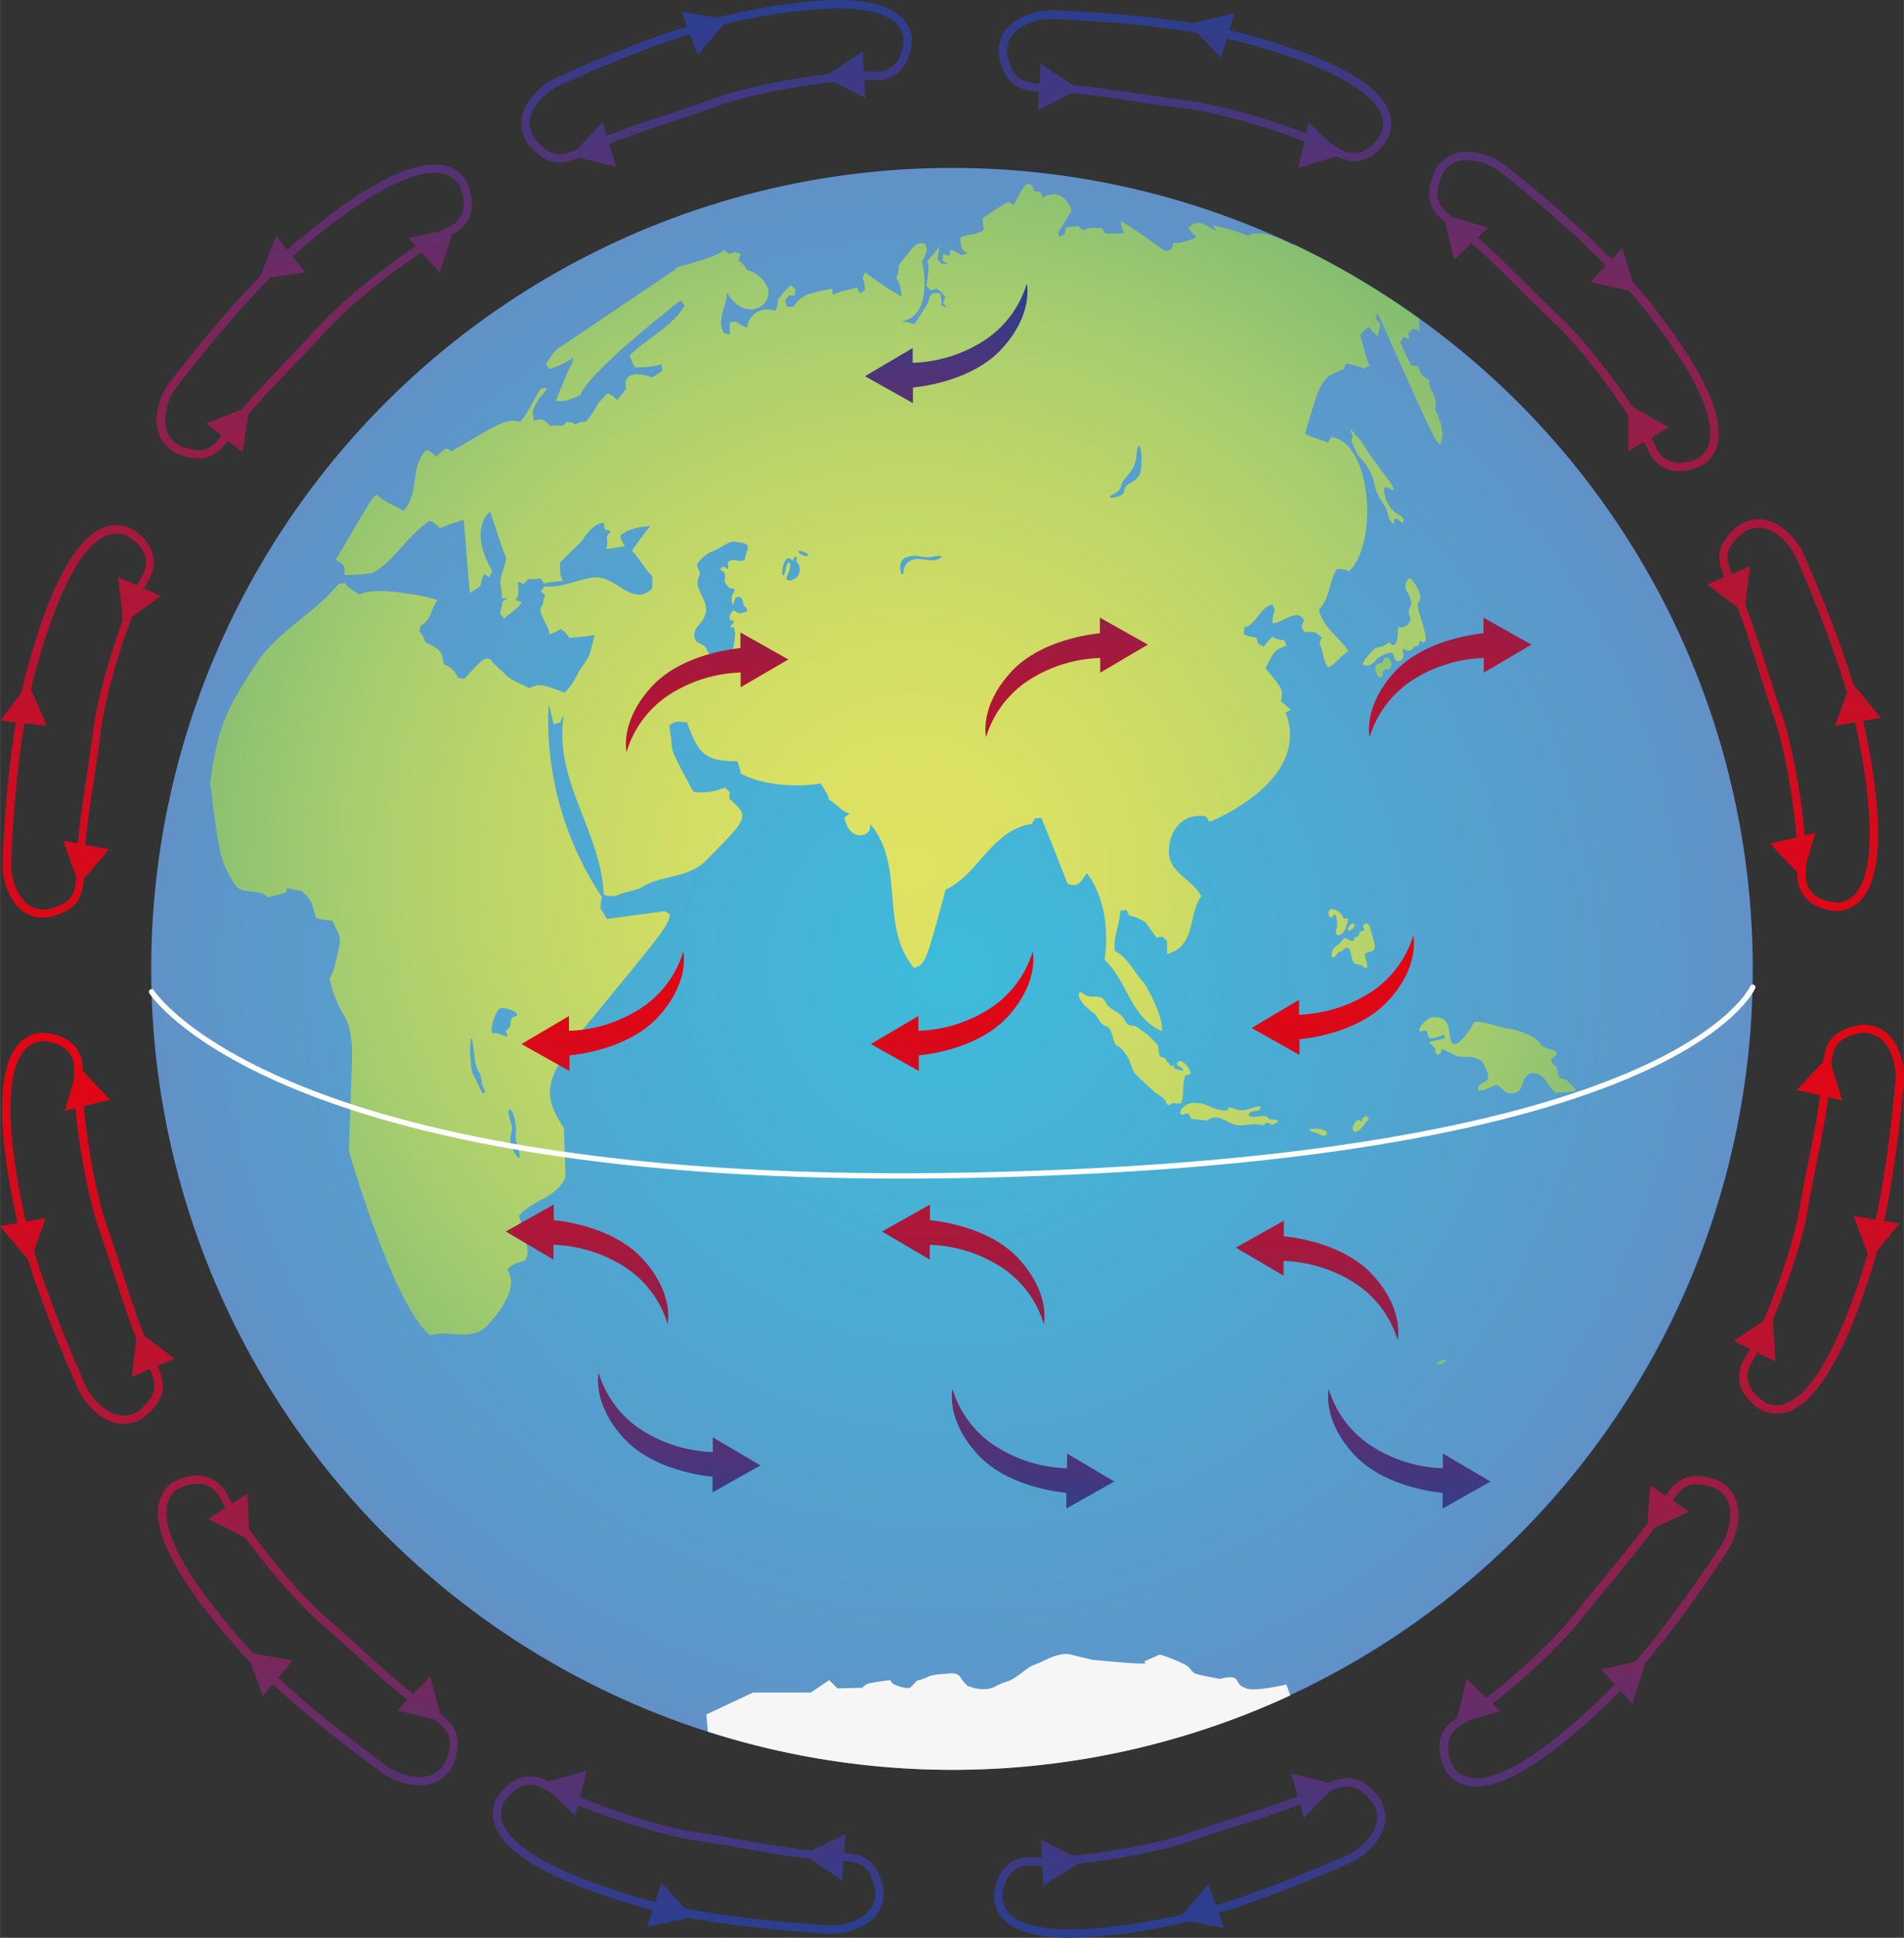
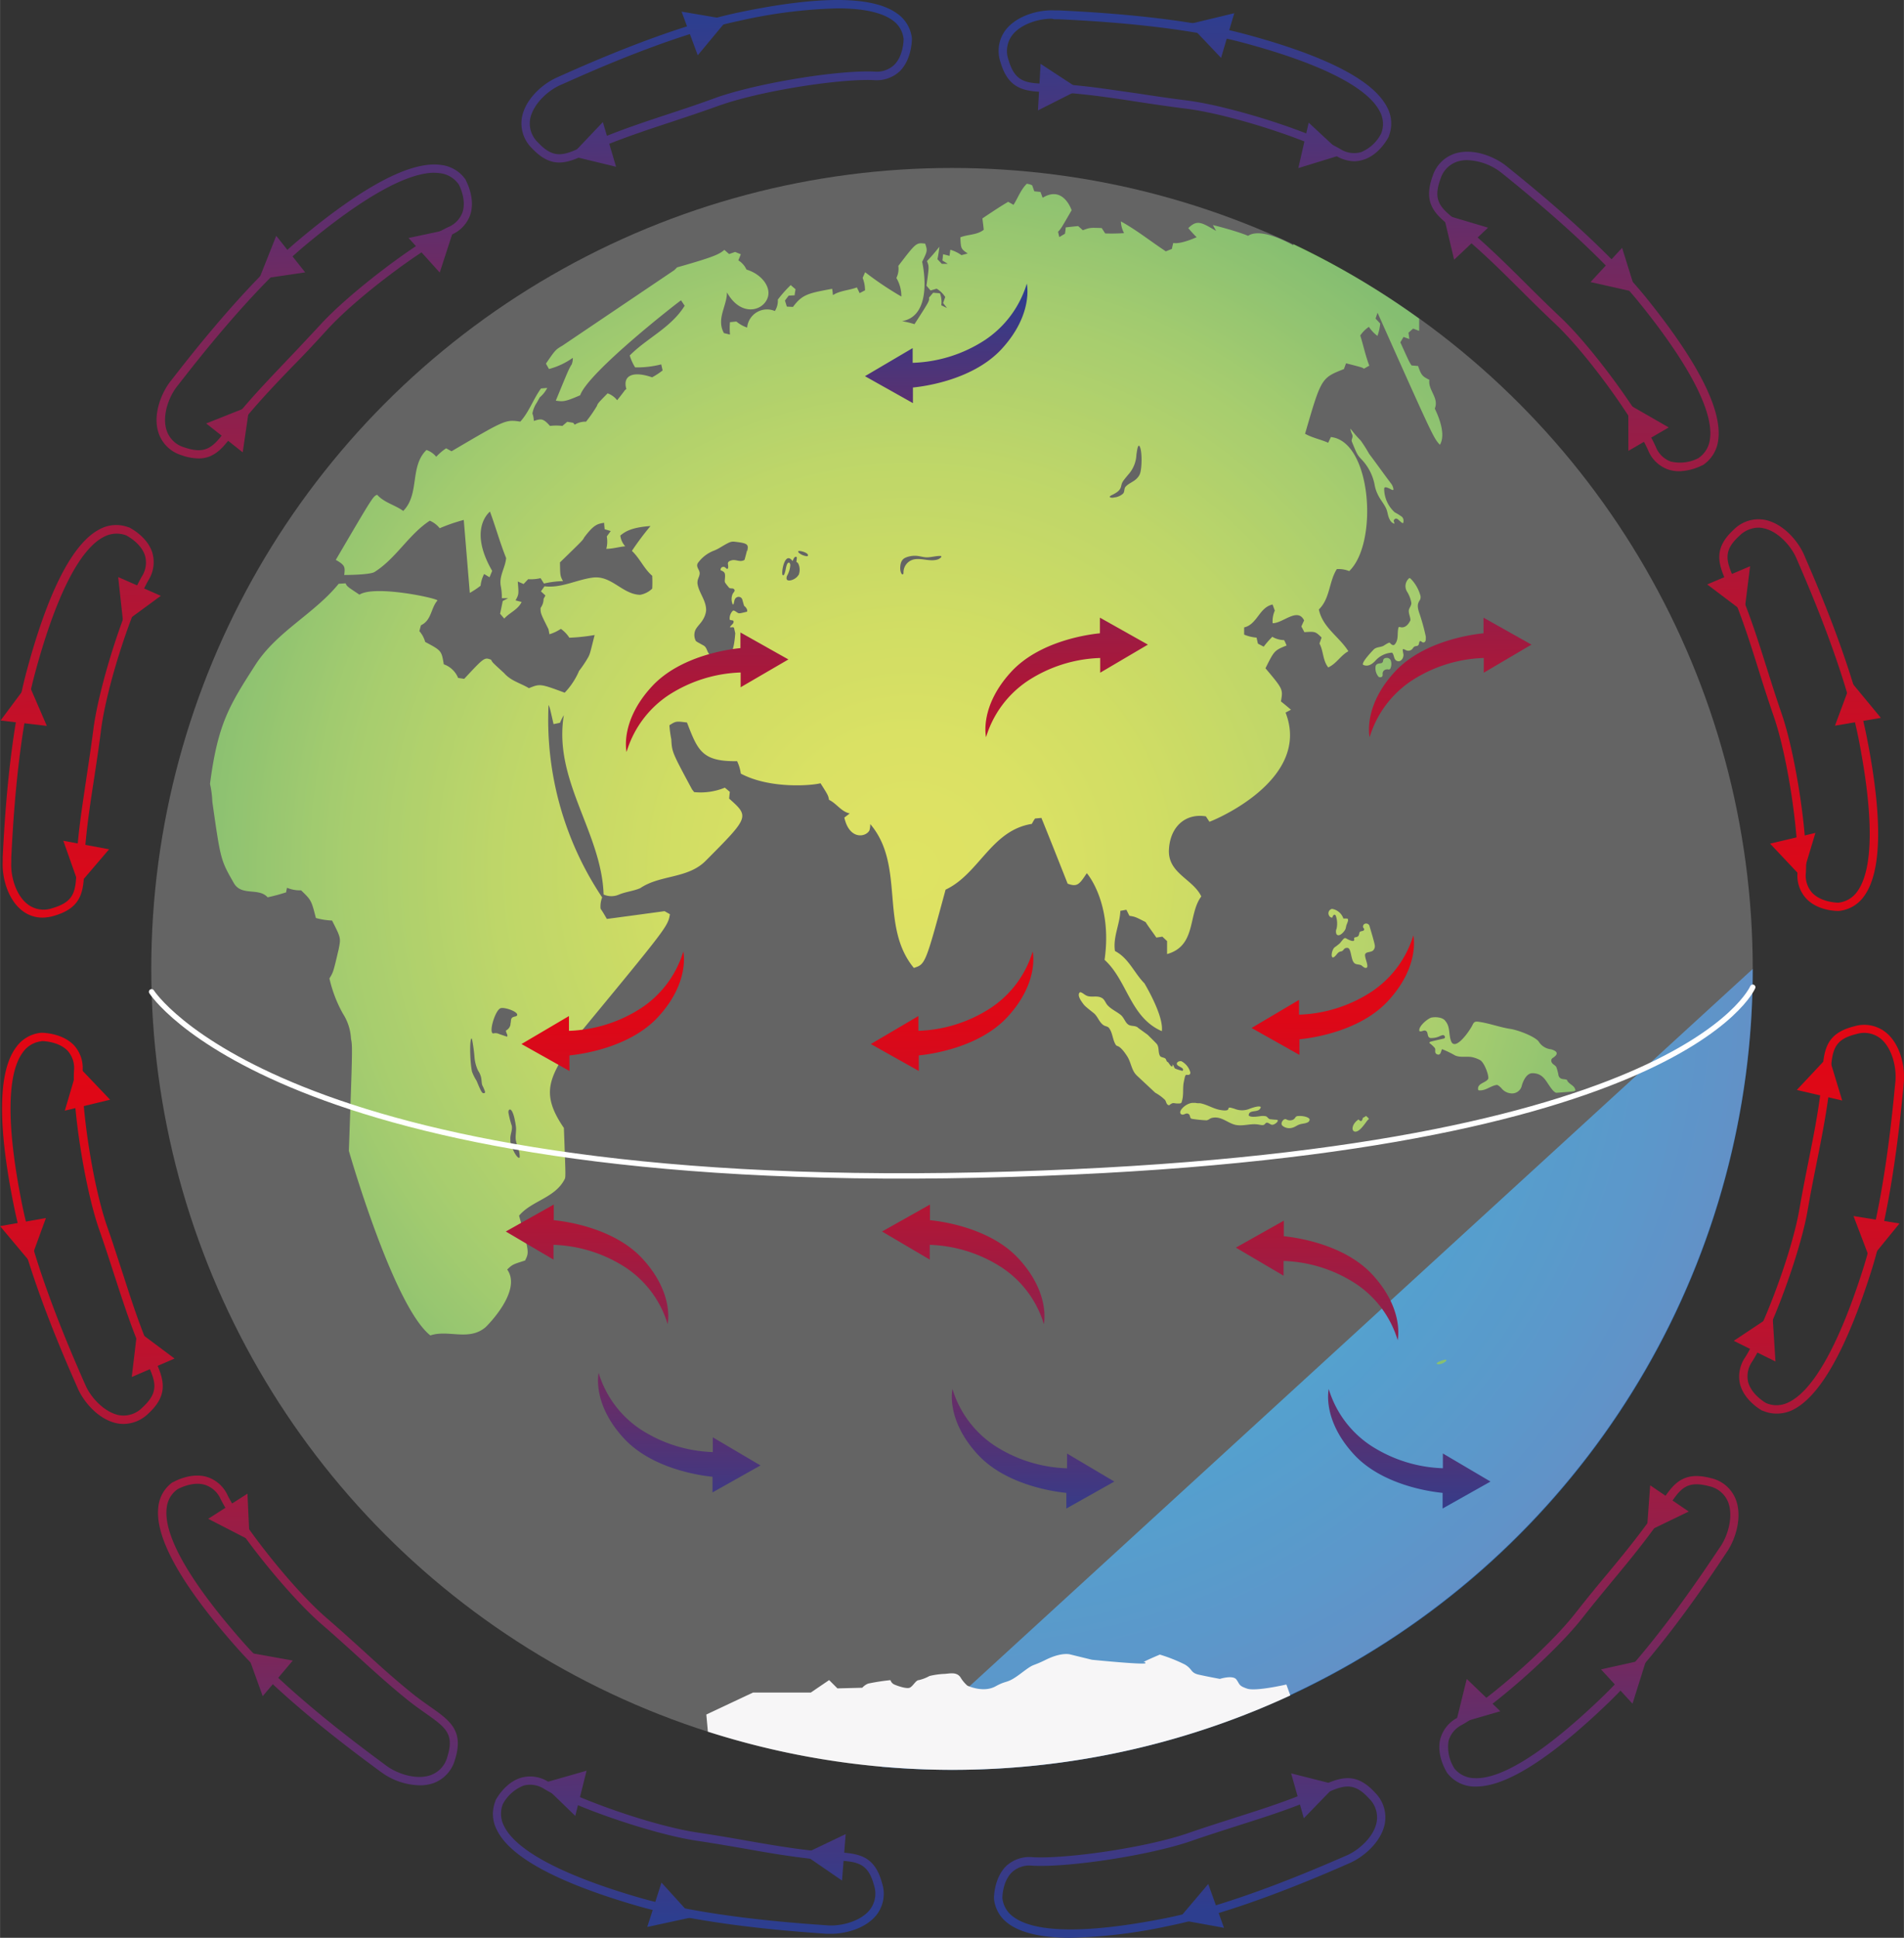
<svg xmlns="http://www.w3.org/2000/svg" xmlns:xlink="http://www.w3.org/1999/xlink" width="124.64mm" height="126.82mm" viewBox="0 0 353.3 359.5">
  <rect x="0" y="0" width="353.3" height="359.5" fill="#333333" stroke="none" />
  <defs>
    <style>
      .cls-1 {
        fill: url(#Безымянный_градиент_2);
      }

      .cls-2 {
        fill: #f4f3f4;
      }

      .cls-3 {
        fill: url(#Безымянный_градиент_23);
      }

      .cls-4 {
        fill: url(#Безымянный_градиент_23-2);
      }

      .cls-5 {
        fill: url(#Безымянный_градиент_23-3);
      }

      .cls-6 {
        fill: url(#Безымянный_градиент_23-21);
      }

      .cls-7 {
        fill: #fff;
        opacity: 0.24;
      }

      .cls-8 {
        fill: url(#Безымянный_градиент_17);
      }

      .cls-9 {
        fill: url(#Безымянный_градиент_17-2);
      }

      .cls-10 {
        fill: url(#Безымянный_градиент_17-3);
      }

      .cls-11 {
        fill: url(#Безымянный_градиент_17-4);
      }

      .cls-12 {
        fill: url(#Безымянный_градиент_17-5);
      }

      .cls-13 {
        fill: url(#Безымянный_градиент_17-6);
      }

      .cls-14 {
        fill: url(#Безымянный_градиент_17-7);
      }

      .cls-15 {
        fill: url(#Безымянный_градиент_17-8);
      }

      .cls-16 {
        fill: url(#Безымянный_градиент_17-9);
      }

      .cls-17 {
        fill: url(#Безымянный_градиент_17-10);
      }

      .cls-18 {
        fill: url(#Безымянный_градиент_17-11);
      }

      .cls-19 {
        fill: url(#Безымянный_градиент_17-12);
      }

      .cls-20 {
        fill: url(#Безымянный_градиент_17-13);
      }

      .cls-21 {
        fill: url(#Безымянный_градиент_17-14);
      }

      .cls-22 {
        fill: url(#Безымянный_градиент_17-15);
      }

      .cls-23 {
        fill: url(#Безымянный_градиент_17-16);
      }

      .cls-24 {
        fill: url(#Безымянный_градиент_17-17);
      }

      .cls-25 {
        fill: url(#Безымянный_градиент_17-18);
      }

      .cls-26 {
        fill: url(#Безымянный_градиент_17-19);
      }

      .cls-27 {
        fill: url(#Безымянный_градиент_17-20);
      }

      .cls-28 {
        fill: url(#Безымянный_градиент_17-21);
      }

      .cls-29 {
        fill: url(#Безымянный_градиент_17-22);
      }

      .cls-30 {
        fill: url(#Безымянный_градиент_17-23);
      }

      .cls-31 {
        fill: url(#Безымянный_градиент_17-24);
      }

      .cls-32 {
        fill: url(#Безымянный_градиент_17-25);
      }

      .cls-33 {
        fill: url(#Безымянный_градиент_17-26);
      }

      .cls-34 {
        fill: url(#Безымянный_градиент_17-27);
      }

      .cls-35 {
        fill: url(#Безымянный_градиент_17-28);
      }

      .cls-36 {
        fill: url(#Безымянный_градиент_17-29);
      }

      .cls-37 {
        fill: url(#Безымянный_градиент_17-30);
      }

      .cls-38 {
        fill: url(#Безымянный_градиент_17-31);
      }

      .cls-39 {
        fill: url(#Безымянный_градиент_17-32);
      }

      .cls-40 {
        fill: url(#Безымянный_градиент_17-33);
      }

      .cls-41 {
        fill: url(#Безымянный_градиент_17-34);
      }

      .cls-42 {
        fill: url(#Безымянный_градиент_17-35);
      }

      .cls-43 {
        fill: url(#Безымянный_градиент_17-36);
      }

      .cls-44 {
        fill: url(#Безымянный_градиент_17-37);
      }

      .cls-45 {
        fill: url(#Безымянный_градиент_17-38);
      }

      .cls-46 {
        fill: url(#Безымянный_градиент_17-39);
      }

      .cls-47 {
        fill: url(#Безымянный_градиент_17-40);
      }

      .cls-48 {
        fill: url(#Безымянный_градиент_17-41);
      }

      .cls-49 {
        fill: url(#Безымянный_градиент_17-42);
      }

      .cls-50 {
        fill: url(#Безымянный_градиент_17-43);
      }

      .cls-51 {
        fill: url(#Безымянный_градиент_17-44);
      }

      .cls-52 {
        fill: url(#Безымянный_градиент_17-45);
      }

      .cls-53 {
        fill: url(#Безымянный_градиент_17-46);
      }

      .cls-54 {
        fill: url(#Безымянный_градиент_17-47);
      }

      .cls-55 {
        fill: url(#Безымянный_градиент_17-48);
      }

      .cls-56 {
        fill: url(#Безымянный_градиент_17-49);
      }

      .cls-57 {
        fill: url(#Безымянный_градиент_17-50);
      }

      .cls-58 {
        fill: url(#Безымянный_градиент_17-51);
      }

      .cls-59 {
        fill: url(#Безымянный_градиент_17-52);
      }

      .cls-60 {
        fill: url(#Безымянный_градиент_17-53);
      }

      .cls-61 {
        fill: url(#Безымянный_градиент_17-54);
      }

      .cls-62 {
        fill: url(#Безымянный_градиент_17-55);
      }

      .cls-63 {
        fill: url(#Безымянный_градиент_17-56);
      }

      .cls-64 {
        fill: url(#Безымянный_градиент_17-57);
      }

      .cls-65 {
        fill: url(#Безымянный_градиент_17-58);
      }

      .cls-66 {
        fill: url(#Безымянный_градиент_17-59);
      }

      .cls-67 {
        fill: url(#Безымянный_градиент_17-60);
      }

      .cls-68 {
        fill: url(#Безымянный_градиент_17-61);
      }

      .cls-69 {
        fill: none;
        stroke: #fff;
        stroke-linecap: round;
        stroke-linejoin: round;
      }
    </style>
    <radialGradient id="Безымянный_градиент_2" data-name="Безымянный градиент 2" cx="176.65" cy="-143.86" r="148.59" gradientTransform="translate(0 323.61)" gradientUnits="userSpaceOnUse">
      <stop offset="0" stop-color="#01a6cf" />
      <stop offset="0.31" stop-color="#0e98c8" />
      <stop offset="0.87" stop-color="#2778ba" />
      <stop offset="1" stop-color="#306fb6" />
    </radialGradient>
    <radialGradient id="Безымянный_градиент_23" data-name="Безымянный градиент 23" cx="168.94" cy="-113.98" r="168.16" gradientTransform="translate(0 323.61)" gradientUnits="userSpaceOnUse">
      <stop offset="0" stop-color="#d5da32" />
      <stop offset="0.13" stop-color="#d0d833" />
      <stop offset="0.28" stop-color="#c1d233" />
      <stop offset="0.46" stop-color="#a9c93a" />
      <stop offset="0.64" stop-color="#88bc42" />
      <stop offset="0.83" stop-color="#5ba845" />
      <stop offset="1" stop-color="#2f9445" />
    </radialGradient>
    <radialGradient id="Безымянный_градиент_23-2" cx="168.95" cy="2464.57" r="168.15" gradientTransform="matrix(1, 0, 0, -1, 0, 2625.97)" xlink:href="#Безымянный_градиент_23" />
    <radialGradient id="Безымянный_градиент_23-3" cx="168.95" cy="2464.57" r="168.14" gradientTransform="matrix(1, 0, 0, -1, 0, 2625.97)" xlink:href="#Безымянный_градиент_23" />
    <radialGradient id="Безымянный_градиент_23-21" cx="168.95" cy="2464.57" r="168.13" gradientTransform="matrix(1, 0, 0, -1, 0, 2625.97)" xlink:href="#Безымянный_градиент_23" />
    <linearGradient id="Безымянный_градиент_17" data-name="Безымянный градиент 17" x1="132.79" y1="4.07" x2="138.64" y2="355.69" gradientUnits="userSpaceOnUse">
      <stop offset="0" stop-color="#2d3e8f" />
      <stop offset="0.06" stop-color="#4b357a" />
      <stop offset="0.17" stop-color="#812456" />
      <stop offset="0.28" stop-color="#ab1739" />
      <stop offset="0.38" stop-color="#ca0e24" />
      <stop offset="0.46" stop-color="#dc0818" />
      <stop offset="0.52" stop-color="#e30613" />
      <stop offset="0.58" stop-color="#dd0817" />
      <stop offset="0.65" stop-color="#cc0d23" />
      <stop offset="0.73" stop-color="#b01636" />
      <stop offset="0.83" stop-color="#8a2250" />
      <stop offset="0.92" stop-color="#583171" />
      <stop offset="1" stop-color="#2d3e8f" />
    </linearGradient>
    <linearGradient id="Безымянный_градиент_17-2" x1="130.75" y1="4.11" x2="136.6" y2="355.73" xlink:href="#Безымянный_градиент_17" />
    <linearGradient id="Безымянный_градиент_17-3" x1="156.5" y1="3.68" x2="162.35" y2="355.3" xlink:href="#Безымянный_градиент_17" />
    <linearGradient id="Безымянный_градиент_17-4" x1="109.69" y1="4.46" x2="115.54" y2="356.08" xlink:href="#Безымянный_градиент_17" />
    <linearGradient id="Безымянный_градиент_17-5" x1="291.11" y1="1.44" x2="296.96" y2="353.06" xlink:href="#Безымянный_градиент_17" />
    <linearGradient id="Безымянный_градиент_17-6" x1="298.49" y1="1.32" x2="304.34" y2="352.94" xlink:href="#Безымянный_градиент_17" />
    <linearGradient id="Безымянный_градиент_17-7" x1="304.57" y1="1.22" x2="310.42" y2="352.84" xlink:href="#Безымянный_градиент_17" />
    <linearGradient id="Безымянный_градиент_17-8" x1="271.32" y1="1.77" x2="277.17" y2="353.39" xlink:href="#Безымянный_градиент_17" />
    <linearGradient id="Безымянный_градиент_17-9" x1="12.42" y1="6.08" x2="18.27" y2="357.7" xlink:href="#Безымянный_градиент_17" />
    <linearGradient id="Безымянный_градиент_17-10" x1="2.26" y1="6.25" x2="8.11" y2="357.87" xlink:href="#Безымянный_градиент_17" />
    <linearGradient id="Безымянный_градиент_17-11" x1="24.16" y1="5.88" x2="30.01" y2="357.5" xlink:href="#Безымянный_градиент_17" />
    <linearGradient id="Безымянный_градиент_17-12" x1="13.48" y1="6.06" x2="19.33" y2="357.68" xlink:href="#Безымянный_градиент_17" />
    <linearGradient id="Безымянный_градиент_17-13" x1="52.21" y1="5.42" x2="58.06" y2="357.03" xlink:href="#Безымянный_градиент_17" />
    <linearGradient id="Безымянный_градиент_17-14" x1="45.04" y1="5.53" x2="50.89" y2="357.15" xlink:href="#Безымянный_градиент_17" />
    <linearGradient id="Безымянный_градиент_17-15" x1="37.84" y1="5.65" x2="43.69" y2="357.27" xlink:href="#Безымянный_градиент_17" />
    <linearGradient id="Безымянный_градиент_17-16" x1="72.74" y1="5.07" x2="78.6" y2="356.69" xlink:href="#Безымянный_градиент_17" />
    <linearGradient id="Безымянный_градиент_17-17" x1="215.06" y1="2.71" x2="220.91" y2="354.33" xlink:href="#Безымянный_градиент_17" />
    <linearGradient id="Безымянный_градиент_17-18" x1="216.98" y1="2.67" x2="222.83" y2="354.29" xlink:href="#Безымянный_градиент_17" />
    <linearGradient id="Безымянный_градиент_17-19" x1="191.37" y1="3.1" x2="197.22" y2="354.72" xlink:href="#Безымянный_градиент_17" />
    <linearGradient id="Безымянный_градиент_17-20" x1="238.32" y1="2.32" x2="244.17" y2="353.94" xlink:href="#Безымянный_градиент_17" />
    <linearGradient id="Безымянный_градиент_17-21" x1="334.23" y1="0.72" x2="340.08" y2="352.34" xlink:href="#Безымянный_градиент_17" />
    <linearGradient id="Безымянный_градиент_17-22" x1="344.45" y1="0.55" x2="350.3" y2="352.17" xlink:href="#Безымянный_градиент_17" />
    <linearGradient id="Безымянный_градиент_17-23" x1="321.44" y1="0.94" x2="327.29" y2="352.56" xlink:href="#Безымянный_градиент_17" />
    <linearGradient id="Безымянный_градиент_17-24" x1="334.26" y1="0.72" x2="340.12" y2="352.34" xlink:href="#Безымянный_градиент_17" />
    <linearGradient id="Безымянный_градиент_17-25" x1="57.45" y1="5.33" x2="63.31" y2="356.95" xlink:href="#Безымянный_градиент_17" />
    <linearGradient id="Безымянный_градиент_17-26" x1="51.58" y1="5.43" x2="57.43" y2="357.05" xlink:href="#Безымянный_градиент_17" />
    <linearGradient id="Безымянный_градиент_17-27" x1="79.4" y1="4.96" x2="85.25" y2="356.58" xlink:href="#Безымянный_градиент_17" />
    <linearGradient id="Безымянный_градиент_17-28" x1="41.08" y1="5.6" x2="46.93" y2="357.22" xlink:href="#Безымянный_градиент_17" />
    <linearGradient id="Безымянный_градиент_17-29" x1="221.52" y1="2.6" x2="227.37" y2="354.22" xlink:href="#Безымянный_градиент_17" />
    <linearGradient id="Безымянный_градиент_17-30" x1="224.82" y1="2.54" x2="230.67" y2="354.16" xlink:href="#Безымянный_градиент_17" />
    <linearGradient id="Безымянный_градиент_17-31" x1="244.59" y1="2.21" x2="250.44" y2="353.83" xlink:href="#Безымянный_градиент_17" />
    <linearGradient id="Безымянный_градиент_17-32" x1="196.2" y1="3.02" x2="202.05" y2="354.64" xlink:href="#Безымянный_градиент_17" />
    <linearGradient id="Безымянный_градиент_17-33" x1="11.52" y1="6.09" x2="17.37" y2="357.71" xlink:href="#Безымянный_градиент_17" />
    <linearGradient id="Безымянный_градиент_17-34" x1="0.59" y1="6.27" x2="6.44" y2="357.89" xlink:href="#Безымянный_градиент_17" />
    <linearGradient id="Безымянный_градиент_17-35" x1="12.91" y1="6.07" x2="18.76" y2="357.69" xlink:href="#Безымянный_градиент_17" />
    <linearGradient id="Безымянный_градиент_17-36" x1="24.29" y1="5.88" x2="30.14" y2="357.5" xlink:href="#Безымянный_градиент_17" />
    <linearGradient id="Безымянный_градиент_17-37" x1="122.03" y1="4.25" x2="127.88" y2="355.87" xlink:href="#Безымянный_градиент_17" />
    <linearGradient id="Безымянный_градиент_17-38" x1="118.46" y1="4.31" x2="124.31" y2="355.93" xlink:href="#Безымянный_градиент_17" />
    <linearGradient id="Безымянный_градиент_17-39" x1="99.28" y1="4.63" x2="105.13" y2="356.25" xlink:href="#Безымянный_градиент_17" />
    <linearGradient id="Безымянный_градиент_17-40" x1="147.39" y1="3.83" x2="153.24" y2="355.45" xlink:href="#Безымянный_градиент_17" />
    <linearGradient id="Безымянный_градиент_17-41" x1="289.83" y1="1.46" x2="295.68" y2="353.08" xlink:href="#Безымянный_градиент_17" />
    <linearGradient id="Безымянный_градиент_17-42" x1="296.18" y1="1.36" x2="302.03" y2="352.98" xlink:href="#Безымянный_градиент_17" />
    <linearGradient id="Безымянный_градиент_17-43" x1="268.98" y1="1.81" x2="274.83" y2="353.43" xlink:href="#Безымянный_градиент_17" />
    <linearGradient id="Безымянный_градиент_17-44" x1="304.79" y1="1.21" x2="310.64" y2="352.83" xlink:href="#Безымянный_градиент_17" />
    <linearGradient id="Безымянный_градиент_17-45" x1="331.64" y1="0.77" x2="337.49" y2="352.39" xlink:href="#Безымянный_градиент_17" />
    <linearGradient id="Безымянный_градиент_17-46" x1="342.54" y1="0.58" x2="348.39" y2="352.2" xlink:href="#Безымянный_градиент_17" />
    <linearGradient id="Безымянный_градиент_17-47" x1="330.09" y1="0.79" x2="335.94" y2="352.41" xlink:href="#Безымянный_градиент_17" />
    <linearGradient id="Безымянный_градиент_17-48" x1="319.01" y1="0.98" x2="324.86" y2="352.6" xlink:href="#Безымянный_градиент_17" />
    <linearGradient id="Безымянный_градиент_17-49" x1="130.71" y1="60.39" x2="132.46" y2="296.75" xlink:href="#Безымянный_градиент_17" />
    <linearGradient id="Безымянный_градиент_17-50" x1="197.48" y1="59.89" x2="199.23" y2="296.25" xlink:href="#Безымянный_градиент_17" />
    <linearGradient id="Безымянный_градиент_17-51" x1="268.61" y1="59.36" x2="270.37" y2="295.73" xlink:href="#Безымянный_градиент_17" />
    <linearGradient id="Безымянный_градиент_17-52" x1="175.5" y1="53.43" x2="177.25" y2="289.79" xlink:href="#Безымянный_градиент_17" />
    <linearGradient id="Безымянный_градиент_17-53" x1="175.66" y1="52.59" x2="177.42" y2="288.95" xlink:href="#Безымянный_градиент_17" />
    <linearGradient id="Безымянный_градиент_17-54" x1="110.84" y1="53.11" x2="112.59" y2="289.47" xlink:href="#Безымянный_градиент_17" />
    <linearGradient id="Безымянный_градиент_17-55" x1="246.33" y1="52.1" x2="248.08" y2="288.47" xlink:href="#Безымянный_градиент_17" />
    <linearGradient id="Безымянный_градиент_17-56" x1="107.55" y1="53.13" x2="109.31" y2="289.49" xlink:href="#Безымянный_градиент_17" />
    <linearGradient id="Безымянный_градиент_17-57" x1="177.36" y1="52.61" x2="179.12" y2="288.97" xlink:href="#Безымянный_градиент_17" />
    <linearGradient id="Безымянный_градиент_17-58" x1="243" y1="52.12" x2="244.75" y2="288.49" xlink:href="#Безымянный_градиент_17" />
    <linearGradient id="Безымянный_градиент_17-59" x1="259.89" y1="47.3" x2="261.65" y2="283.66" xlink:href="#Безымянный_градиент_17" />
    <linearGradient id="Безымянный_градиент_17-60" x1="190.08" y1="47.82" x2="191.84" y2="284.18" xlink:href="#Безымянный_градиент_17" />
    <linearGradient id="Безымянный_градиент_17-61" x1="124.45" y1="48.3" x2="126.2" y2="284.67" xlink:href="#Безымянный_градиент_17" />
  </defs>
  <g id="Слой_2" data-name="Слой 2">
    <g id="Слой_1-2" data-name="Слой 1">
      <g>
        <g>
-           <path class="cls-1" d="M325.24,179.76A148.36,148.36,0,0,1,177.1,328.34h-.45q-6.61,0-13.07-.56a148.6,148.6,0,1,1,161.66-148Z" />
+           <path class="cls-1" d="M325.24,179.76A148.36,148.36,0,0,1,177.1,328.34h-.45q-6.61,0-13.07-.56Z" />
          <path class="cls-2" d="M239.43,314.54a149.15,149.15,0,0,1-108.08,6.72l-.29-3.18,8.67-4.08h10.72l3.4-2.31,1.54,1.54,4.61-.12a2.89,2.89,0,0,1,1.09-.77,38.69,38.69,0,0,1,4.14-.64,1.31,1.31,0,0,0,.63.77c.51.25,2.31.89,2.93.64s1.13-1.41,1.69-1.41a7.8,7.8,0,0,0,2-.77,14.78,14.78,0,0,1,2.56-.38c1,0,2.42-.51,3.19.64a6.43,6.43,0,0,0,1.27,1.53s2.94,1.4,5.23.13,2-.36,4.72-2.41,1.68-1.07,4.61-2.52,4.48-1,4.48-1l4.08,1s9.93,1,9.93.62-.77,0,0-.39,2.67-1.19,2.67-1.19a29.6,29.6,0,0,1,4.62,1.83c1.53.9,1,1.54,2.67,1.91s3.85.77,3.85.77,2.42-.77,3.07.12.38,1.15,2,1.69,7.27-.77,7.27-.77Z" />
          <g>
            <path class="cls-3" d="M257.16,122.06a1,1,0,0,0-.35.15v0c-.23.2-.08.58-.37.76s-1,0-1.18.6a2.45,2.45,0,0,0,.56,2,.68.68,0,0,0,.59,0c.18-.13.16-.43.15-.56a.78.78,0,0,1,.72-.82.7.7,0,0,1,.32,0,.26.26,0,0,0,.29-.06l.05,0a2,2,0,0,0,.17-1.47.77.77,0,0,0-.85-.6Z" />
            <path class="cls-4" d="M255.1,175.34c-.09-.64-1-3.61-1-3.63a.66.66,0,0,0-.69-.37.56.56,0,0,0-.49.61V172c.06.18.31.31.18.54s-.51.16-.73.32-.1.69-.45.89-.47.05-.63.25a.31.31,0,0,0,0,.25c0,.13.05.44-.56.27a4.62,4.62,0,0,1-.88-.39.37.37,0,0,0-.36-.07c-.16.07-.16.07-.88.95a11.42,11.42,0,0,1-1,.77c-.49.51-.66,1.71-.34,1.83.16.07.43-.12.77-.56a2.16,2.16,0,0,1,.4-.4c.23-.16.56-.09.77-.34s.3-.39.56-.44c.52-.1.7.13.93,1.2.19.87.31,1.34.64,1.63s.91.17,1.32.42a3.07,3.07,0,0,0,.59.43.66.66,0,0,0,.28,0c.11,0,.22-.11.19-.47-.07-.6-.35-1.16-.42-1.77-.1-.82,1-.56,1.46-.95A1.09,1.09,0,0,0,255.1,175.34Z" />
-             <path class="cls-5" d="M251.37,171.64a.33.33,0,0,0-.4-.27h0c-.61.14-1.07,1.06-.77,1.26S251.47,172.07,251.37,171.64Z" />
            <path class="cls-4" d="M119.1,213.81a3,3,0,0,0-.64,2,.58.58,0,0,1-.09.44c-.41.64-1.48-.15-1.69.69-.17.63.56,1.36-.14,1.94l-.3.19s-2.4,1.07-2.63,1.12c-.86.23-1.77,0-2.64.18a22.72,22.72,0,0,0-.56,3v.18c0,1.45,1,2.6,1.07,4,.08,1.7-1.68,2.89-1.32,4.68,1.26,6.21,3.84,5.82,4.38,5.69l.14-.07c.06,0,.11-.1.17-.13a.78.78,0,0,1,.56-.09c.71.08.93-.08,1.23-.91,0-.1,3.13-11.63,3-12.79,0-.56.33-1,.31-1.53s-.25-.77-.21-1.23.15-.43.29-.49c.33.18.27.77.77.77.26,0,.41-.23.45-.77a39.45,39.45,0,0,0-.88-4A20.3,20.3,0,0,0,119.1,213.81Z" />
            <path class="cls-4" d="M268,252.27c-.55.13-1.67.56-1.36.77.49.29,1.84-.41,1.75-.72C268.33,252.22,268.1,252.22,268,252.27Z" />
            <path class="cls-5" d="M239.8,209.22l.18-.06c.36-.12.64-.34,1-.49.56-.24,1.17-.19,1.68-.45a.59.59,0,0,0,.35-.56c-.12-.42-1.28-.69-2.1-.61a.62.62,0,0,0-.53.23,1,1,0,0,1-.65.52,1.33,1.33,0,0,1-1-.11.39.39,0,0,0-.35-.05l-.16.07c-.23.16-.68.77-.21,1.17A2,2,0,0,0,239.8,209.22Z" />
            <path class="cls-4" d="M248.39,207.66c.66-.26,1.27-.61,1.93-.88.47-.19,1-.24,1.48-.44.14-.07.31-.17.28-.24a2.24,2.24,0,0,0-1-.1c-.91.14-1.68.77-2.59.87s-1.53-.21-2.3-.08a3.53,3.53,0,0,0-.56.14c-.7.19-1.5.63-1,.93s2.72.1,3.36-.05A3.53,3.53,0,0,0,248.39,207.66Z" />
            <path class="cls-5" d="M243.17,209.81a3.41,3.41,0,0,0,1.17.37,7.84,7.84,0,0,1,.77.41l.45.12c.67.08.67-.42.66-.51,0-.72-2-.9-2.8-.77C242.79,209.48,242.94,209.69,243.17,209.81Z" />
            <path class="cls-4" d="M251.38,209.93c.76.17,1.67-1.14,2.3-2l.17-.2c.06,0,.12-.1.18-.14a2.29,2.29,0,0,0-.56-.56h0a1.88,1.88,0,0,1-.56.33c-.22.77-.38.77-.82.32C250.85,208.5,250.71,209.79,251.38,209.93Z" />
            <path class="cls-4" d="M250.36,189.68c1.54.5,3.08-2.3,2.92-2.71h-.06c-1.12.42-1.68,1.68-3,1.82a10.43,10.43,0,0,1-3.15-.33.94.94,0,0,0-1,.25c-.2.21-.36.48-.56.68s-.72.27-.92.63-.21.36-.44,1.81a4.62,4.62,0,0,1-.48,1.12l-1.37,4.28a.71.71,0,0,0,.36.77c.5.26,1.21-.25,1.58.42.23.39.2.56-.05,2.3-.2,1.39,0,1.54.22,1.54a1.89,1.89,0,0,0,1.16-1.72c-.08-.39-.42-.66-.48-1.07a8.93,8.93,0,0,1,0-2.31.65.65,0,0,1,.65-.65.66.66,0,0,1,.66.65h0a1,1,0,0,1-.09.34.65.65,0,0,0-.05.56.31.31,0,0,0,.07.09c.22.33.68.4.84.77s-.06.68.31.88c0,0,2.08-.52,1.91-1.28-.09-.44-.56-.64-.67-1.09s.28-.94.06-1.43-.65-.5-.92-.76-.57-.74,0-1c.9-.38,2.79-1.87,2.54-2.4s-2.76.38-3.36,1.29-.56.87-1.23.64a1.85,1.85,0,0,1-1.12-1.44C244.33,190,249.25,189.33,250.36,189.68Z" />
            <path class="cls-4" d="M233.52,208.63c.9.17,1,.13,1.27-.18.38-.47.83.19,1.25.22s1.12-.53,1.06-.77,0-.09-1.37-.26c-.37,0-.52-.47-.87-.56a3.14,3.14,0,0,0-1.06,0c-1.09.15-1.74.17-2.09-.12,0-1.3,2-.32,2.24-1.6-.41-.32-2,.31-2.31.43a3.64,3.64,0,0,1-2.56-.09c-1.05-.31-1.06-.29-1.17.07s-1,.24-1.54.14c-1.28-.24-2.39-1-3.69-1.24h-.2c-.21,0-.41,0-.63-.06h-.62c-1.26.12-2.72,1.58-2.07,2.09l.1.05c.44.18.77-.35,1.24-.11s.17.83.69.93a23.38,23.38,0,0,0,2.64.27c.39,0,.64-.34,1-.43,1.83-.48,3.08,1.12,4.69,1.32C230.87,208.92,232.16,208.39,233.52,208.63Z" />
            <path class="cls-4" d="M228.38,190c-.3.17-.94-.09-1.54-.32a5.4,5.4,0,0,0-1-.34c-.95,0-1.48,1.69-1.54,2.06a30.08,30.08,0,0,0,1.34,3.28c.34.37.88.45,1.2.84s.24.29.32,1c.12,1.13,1,2.31,1.49,2.25.37-.06.67-.48,1.12-.23s.3.77.81.83c.77.05,1.31-.63,2-.63H233c1.84.21,2,.65,2.05.84s.13.23.26.23a6.43,6.43,0,0,0,2.3-.94c.09,0,.35-.19.49-.77.2-.86.14-1.75.33-2.62s1-1.28,1.26-2.06a3.88,3.88,0,0,0,.17-1c.05-1.54.05-1.54,1.07-2,1.72-.77,1.72-.77,1.47-1.22l-.06-.09c-.12-.15-.12-.15-1.31-.83-.57-.33-.18-1.08-.63-1.44a2.71,2.71,0,0,1-.72-1.13c0-.29.29-.33.45-.5,0-.41-.57-.77-.19-1.24,1.54-1,1.54-1.06,1.2-1.54.46-.43,1.33,0,1.63-.77.16-.41-.35-1-.94-1s-1,.22-1.53.11c-.2,0-.2,0-.44-.56a2.08,2.08,0,0,0-1.63-1,1,1,0,0,0-.68.53,1.83,1.83,0,0,0-.18.3c-.25.43-.25.94-.47,1.38s-.62.46-.77.82l-.31,1.12c.18.62.15.7.1.84-.46.11-.68.77-1.25.56-.28-.07-.68-.69-1-1.22h0c-.2.1-.44.22-.93,1.21-.3.6-.33,1.28-.6,1.9-.6,1.28-2,.37-2.89.87C228.09,188.08,229.43,189.42,228.38,190Z" />
            <path class="cls-4" d="M265.63,188.78c-.66.14-2.52,1.67-2.24,2.51.42.21.84-.31,1.26,0s.11,1.12.77,1.28a3.6,3.6,0,0,0,1.85-.39c.56-.2.56-.2.77,0a.3.3,0,0,1,0,.43.26.26,0,0,1-.16.07c-2.44.56-2.44.56-2.63.68a.2.2,0,0,1,0,.15,5.7,5.7,0,0,1,1,.93c.21.33-.14.85.34,1.12.64.33.77-.26.95-.87.05,0,.11-.05.17,0a18.08,18.08,0,0,1,2.3,1.12c1.09.47,2.24.06,3.36.36a6.06,6.06,0,0,1,1.3.51c.86.55,1.74,3.16,1.45,3.52-.56.77-2.06.77-1.83,2,0,0,.08.08.13.08,1.24.13,2.15-.83,3.3-1,.24,0,.41.15.85.56a2.54,2.54,0,0,0,1.77,1,1.86,1.86,0,0,0,2-1.25c.06-.25.63-2.47,2-2.49,1.6,0,2.24.92,2.94,2,.51.76,1.12,1.67,1.59,1.63,3.55-.25,3.55-.25,3.42-.65-.24-.81-1.26-.95-1.53-1.75-.47-.21-1.08,0-1.43-.53a.9.9,0,0,1-.13-.28,9.18,9.18,0,0,0-.4-1.54c-.2-.38-.68-.49-.87-.9a.6.6,0,0,1,.14-.77c1.62-1,.36-1.46-.25-1.64a3.06,3.06,0,0,1-2.31-1.46c-.71-.89-3.49-2-5.12-2.31-2.12-.3-4.12-1.12-6.26-1.37-.34,0-.6,0-.89.62-.41.91-3.07,4.81-3.92,3.13-.56-1.24-.15-2.75-1.11-3.85C267.77,188.73,266.43,188.62,265.63,188.78Z" />
            <path class="cls-4" d="M243.5,165.88v0c.05.12.13.22.17.34a4,4,0,0,0,.2.68.77.77,0,0,0,.23.28c.2.15.45.2.66.34.85.69.92-.17.91-.18a1.19,1.19,0,0,0-.44-.73c-.29-.26-.64-.45-.94-.7-.09-.08-.18-.18-.28-.26h0a.34.34,0,0,0-.26-.08h0C243.6,165.62,243.47,165.72,243.5,165.88Z" />
            <path class="cls-4" d="M248,173.31c.49.68,1.54-.56,1.68-1,.06-.19.09-.4.14-.59s.23-.56.31-.86a.41.41,0,0,0,0-.22c0-.24,0-.24-.85-.23a2.66,2.66,0,0,0-2.1-1.79.82.82,0,0,0-.65,1,.88.88,0,0,0,.35.53.75.75,0,0,0,.33.1c.31-.94.66-.39.66-.37a4.42,4.42,0,0,1,.15,2.39A1.31,1.31,0,0,0,248,173.31Z" />
            <path class="cls-4" d="M241.9,160.58a2.11,2.11,0,0,0,.44,1.61c.42.37,1.08.45,1.33,1s-.13,1,.37,1.41h.16c.56.12,1.07-.16,1.61,0s.68.56,1.12.61c1.48.26,1.48.26,1.68.43a1.22,1.22,0,0,1,.44,1c0,.28,0,.61.22.68.37-.17,1.25-.36,1.43,1.44.15,1.45.83,2.27,1.08,2.31a5,5,0,0,0-.22-1.68c.5-.28,1.33-.77.4-2a2.65,2.65,0,0,0-.61-.64c-.48-.37-1.12-.45-1.54-1a4.1,4.1,0,0,0-2-1.54c-.67-.17-1.4.1-2-.26a2.41,2.41,0,0,1-1.17-1.48c-.13-.49.09-.93.42-1.61a4.32,4.32,0,0,0,.65-2.35c-.06-.77-.51-1.41-.41-2.19a1.36,1.36,0,0,1,.15-.47,1,1,0,0,0-.51-.08c-.77.15-1.18,1.32-2.12.81s-.83.73-.82.77c.26,1,1,1.85,1.19,2.9A1,1,0,0,1,241.9,160.58Z" />
            <path class="cls-4" d="M260.85,120.6a1,1,0,0,0,1.33-.35h0v0a1,1,0,0,1,.23-.26c.23-.18.57-.06.77-.3s.07-.56.35-.77c.06,0,.25.11.31.16.29.25.77.1.73-.61a2.41,2.41,0,0,0,0-.38,37.89,37.89,0,0,0-1.29-4.61c-.36-1.22-.13-1.59.09-2a1.14,1.14,0,0,0,.17-1.08,7.2,7.2,0,0,0-1.81-3.08c-.06,0-.14-.1-.21-.08a1.94,1.94,0,0,0-.4,2.57,5.6,5.6,0,0,1,.76,2c.07.6-.49,1-.47,1.58s.31,1.12.31,1.67c-.17.38-.77,1.54-1.87,1.3a.31.31,0,0,0-.32,0c-.34,1,.08,2.2-.67,3.13a.38.38,0,0,1-.47.16c-.26-.07-.37-.34-.6-.44a6.2,6.2,0,0,0-1,.56c-.56.34-1.34.22-1.86.7,0,0-2.36,2.4-2,2.86.5.25,1.3.33,2.3-.77a4.46,4.46,0,0,1,3.08-1.48c.49.45.21,1.44,1.12,1.59.42.07,1-.38,1-1.23C260.21,120.29,260.21,120.29,260.85,120.6Z" />
            <path class="cls-4" d="M265,99.65v0a.61.61,0,0,0-.15-.39.23.23,0,0,0-.27.18h0c0,.37,0,.37-.13.43-.32.21-.63-.18-.95,0s-.25.48-.5.62a.46.46,0,0,1-.38,0,20,20,0,0,1-3.36-2.11.88.88,0,0,0-.56-.23c-.05,0-.16.06-.15.26a1.57,1.57,0,0,0,.48.87,5.51,5.51,0,0,1,.87,3.25c0,.33-.27.4-.51.46s-.42.13-.48.37.12.51.11.77-.07.43-.07.66V105c.06.25.06.25,1.4,1.07,0-.2.3,0,.39-.16,0-.77-.91-.77-1.18-1.3,1.54-.38,1.54-.38,2-.18s1.47.63,1.64.46l.05-.06c.34-.6-.4-1.17-.05-1.77a2.08,2.08,0,0,1,1.36-.81.28.28,0,0,0,.27-.18.9.9,0,0,0-.22-.45.79.79,0,0,1-.28-.8,1.75,1.75,0,0,1,.44-.77A.64.64,0,0,0,265,99.65Z" />
            <path class="cls-4" d="M250.85,81.93c1,2.45,1,2.45,1.9,3.41a9.36,9.36,0,0,1,2.31,4.52,6.48,6.48,0,0,0,.56,1.78c.44,1,1.16,1.75,1.59,2.7.27.56.29,1.25.56,1.82,0,.06.07.15.1.21a1.52,1.52,0,0,0,.77.77h.11c0-.27-.28-.52,0-.77.08-.09.27-.31.68,0,.77.7,1,.94,1,.34a1,1,0,0,0-.28-.83,11.71,11.71,0,0,0-1.35-.84,5.94,5.94,0,0,1-1.95-4.25c0-.32,0-.68,1.28,0,.28.15.4.17.44,0a2.25,2.25,0,0,0-.56-1.23l-.05-.08c-1.33-1.76-2.6-3.56-3.92-5.31a25.53,25.53,0,0,0-1.54-2.43,21.28,21.28,0,0,1-1.91-2.22h0v.17a5.66,5.66,0,0,0,.36,1C251.08,81.24,250.7,81.53,250.85,81.93Z" />
            <path class="cls-4" d="M292.17,229.24c-.25-1.54-1.74-2.47-2-4l-.26-.16a1.3,1.3,0,0,1-1.69-.56c-.49-1,.49-2.19-.37-3.15-.63-.71-1.76-.86-2.13-1.87a15.23,15.23,0,0,1-.3-2.61c-.9-5.1-1.11-5-1.75-4.9-1.22.29-1.11-.91-1-1.54a8.94,8.94,0,0,0-1.23-5.2,2.49,2.49,0,0,0-.88,2c0,.06-1,7.94-1.35,8.83-1,2.75-1.59,2.9-2,3-1,.25-3.36-1.64-3.36-1.67-.76-.86-.85-.83-1.79-.61-.65-.44-.91-1.21-1.54-1.68a11.68,11.68,0,0,0,.64-2.59c.7-.57.7-.57,1.84-2.36-.12-.36-.15-.47-.77-.46-.21.23-.28.56-.56.77-.29-.61-.29-.61-.48-.77-.61.72-.61.72-1,.85-.91-.69-4.62-1.44-4.62-1.45l-.2.29c.77,1.12.77,1.12.77,1.21a4.06,4.06,0,0,1-2.73.94c0,2.13-3.16,3.19-1.93,5.73l-.21.27c-.56,0-.84-.71-1.46-.6s-.39.64-.59,1l-.3-.16a6.48,6.48,0,0,0-.18-1l-.63-.12c-1.68-2.43-3,.14-3.08.18,0,.21-.05.43-.06.64-.5.1-1.05-.13-1.53.22q0,.31,0,.63c-1.13.86-1.13.86-1.33,2.72a4.75,4.75,0,0,0-1.3-.09c-.26.76.49,1.7-.44,2.3-.35-.36-.35-.36-.56-1.54a2.22,2.22,0,0,0-1.54,2.63c0,.17,0,.17-2.31,2.94-.45.54-1,1.19-3.62,2.24-4.25,1.68-5.16,2.12-8.4,4.68l-.28.23a7.69,7.69,0,0,0-1.53,3.19c-.1,1.24,1.23,2.11.92,3.42-.49,2-.49,2-.39,3a2.73,2.73,0,0,0,.15.56c1.88,4.89,3,7.83-.25,9.65-.16,1.92,4.18,2.31,5.48,1.31a14,14,0,0,1,2.8-1.89c1.88-.86,4-.27,5.9-1s2.8-2.51,4.61-3.22l.31-.1c2.91-.86,5.67-2.19,8.67-2.8.77-.16,1.27.66,2,.56,1.81-.23,2.1.22,2.31.6-.12.31-.29.58-.44.88,1,.69.69,2,1.33,2.83,1.95-.84,1.94-3.65,4.22-4.16l.16.33c-1.76,3.07-2.1,3.26-2.31,3.36a.78.78,0,0,0,0,.3c1.12.21,1.17-1.12,1.84-1.53.63.45.52.64-.23,1.91l.23.21c2.09-1,1.43,1.46,1.43,1.49-1.23,3.42,4.29,2.52,4.35,2.49.83-.42,1-1.46,1.9-1.84.06.09.11.2.16.29l-.39.5a1.07,1.07,0,0,0,.06.31,4.34,4.34,0,0,0,.56-.77c.12.43.56.66.7,1.12l.3-.08a8.93,8.93,0,0,1,4.61-3.3,1.07,1.07,0,0,0,.56-.37c1.12-2.08,2.06-4.24,3.08-6.36.9-1.83,2.23-3.39,3.26-5.14s.88-3.66,1.94-5.26l.09-.13a1.41,1.41,0,0,0,.05-.61C292,232.53,292.45,230.88,292.17,229.24Z" />
            <path class="cls-6" d="M219.34,204.19c.33-1.12.09-2.31.32-3.43.28-1.39.28-1.39.72-1.34.18,0,.51,0,.5-.46a3.32,3.32,0,0,0-1.68-2.09c-.52-.06-1,.28-.77.66s1.46.6,1,1.14a10.05,10.05,0,0,1-1.34-.41c-.29-.19-.24-.6-.51-.77v.27l-.06.08c-.2,0-.24,0-.76-.77-.37-.1-.31-.56-.56-.72s-.61-.17-.87-.36l-.06-.06c-.41-.66-.14-1.53-.56-2.17,0-.08-1.77-1.8-1.78-1.81l-1.69-1.22c-.51-.56-1.34-.25-1.91-.67s-.77-1.29-1.38-1.78c-.77-.62-1.68-1-2.37-1.72-.42-.41-.55-1.06-1.07-1.39a2.57,2.57,0,0,0-.45-.2c-.68-.19-1.39,0-2.08-.14s-1-.66-1.54-.76h0s-.77.3.34,1.86c.49.69.49.69,2.14,2,.66.52.91,1.34,1.47,1.93a1.76,1.76,0,0,0,.5.4c.3.16.67.16.9.46.7.93.64,2.17,1.26,3.13a.56.56,0,0,0,.28.2c.19.06.77.25,1.84,1.93.59.92.73,2.05,1.32,3a3.68,3.68,0,0,0,.51.6l3.36,3.14a8.45,8.45,0,0,1,1.81,1.33c.27.33.22.92.77,1,.62-.45.62-.45,1.28-.34C219.21,204.74,219.21,204.74,219.34,204.19Z" />
            <path class="cls-4" d="M201.66,162c.05,0,4.82,5.56,3.3,16.07,4.24,3.84,4.75,10.69,10.63,13.23.33-2.58-2.39-7.44-3.23-8.87-1.91-1.93-2.91-4.67-5.47-6-.4-2.59.91-4.93,1-7.45l1.12-.2.56,1.12c1.08.18,1.08.18,3,1.16.63,1,1.36,1.92,2,2.88l1.12-.17.87.82V177c5.5-1.54,3.85-7.37,6.35-10.69-1.53-3.26-6.28-4.28-6-8.75.24-4.21,3.07-6.72,6.85-6.11l.66,1c.21,0,19.07-7.57,14.13-20.25l1-.53c-.56-.48-1.27-1.08-1.86-1.54.4-2.26.4-2.26-2.87-6.15,1.64-3.29,1.64-3.29,3.92-4.23-.14-.32-.32-.77-.47-1a4.39,4.39,0,0,1-2.18-.61,17.47,17.47,0,0,0-1.6,1.83l-1.07-.56c-.08-.34-.18-.77-.25-1.12a7.31,7.31,0,0,1-2.31-.56V116.4c2.45-.57,2.8-3.73,5.28-4.25l.41,1.13a4.93,4.93,0,0,0-.4,2.34c1.95,0,4.61-3,5.84-.52-.16.34-.36.77-.51,1.12l.56,1.06c2-.14,2.06-.12,3.2,1-.12.32-.28.77-.4,1.11.76,1.39.59,3.14,1.63,4.43,1.54-.71,2.31-2.24,3.73-3-1.68-2.7-4.77-4.38-5.47-7.75,2.1-2.06,1.85-5.15,3.33-7.49a5.33,5.33,0,0,1,2.3.37c5.44-5.2,4.16-24.06-3.4-24.87l-.5,1.06c-1.4-.63-2.94-.9-4.29-1.67,3-10.34,3-10.34,7.21-12,.11-.31.28-.77.4-1.07,3,.77,3,.77,3.31,1l1-.56c-.71-1.83-1.09-3.74-1.68-5.6a6.09,6.09,0,0,1,1.6-1.6,6.87,6.87,0,0,0,1.59,1.68,9,9,0,0,0,.51-2.3l-.86-.92.37-1.08C266,81.24,266,81.24,267.19,82.52c1.11-1.88-.12-5-.95-6.72.83-2-1.3-3.44-1-5.33-1.3-.67-1.47-.77-2.1-2.57l-1.2-.1c-.4-.56-.4-.56-2.09-4.29l.59-1,1.08.39c-.05-.35-.11-.81-.16-1.17l.86-.77,1.12.43V59.12A149.35,149.35,0,0,0,240,45.28a.45.45,0,0,0,0,.23c-.06,0-5.87-3.46-8.4-1.76-2.44-1-6.53-2-6.54-2l.6,1.09c-2.8-1.65-3.54-2.09-5.16-.52A19.29,19.29,0,0,0,222.05,44s-2.94,1.37-4.34,1.07c-.09.33-.19.76-.26,1.11l-1.12.45c-2.8-1.85-5.38-3.92-8.34-5.56a5,5,0,0,0,.59,2.18,34,34,0,0,1-3.5.06l-.65-1c-2.18-.08-2.18-.08-3.5.4l-.87-.77c-.7.07-1.62.16-2.31.25a9.33,9.33,0,0,1-.14,1.17l-1.05.62L196.33,43c.56-.6.56-.6,2.52-4-.28-.77-1.85-4.48-5.38-2.31-.12-.32-.28-.77-.4-1.08l-1.15-.12c-.12-.33-.27-.77-.39-1.11a3.17,3.17,0,0,0-1-.29h0c-1.13,1.12-1.63,2.6-2.46,3.91l-1-.56c-.93.56-1.69,1-4.78,3.08.08.63.19,1.47.25,2.11-1.28,1-2.93.83-4.34,1.4.1,2.12.1,2.12,1.36,3l-1.16.3a7.05,7.05,0,0,0-2.06-1l-.15,1.14L175,47.16l-.13,1.17,1,.62h-1.11l-.81-.86a20.46,20.46,0,0,0,.35-2.31,29,29,0,0,1-2.3,2.66c.41,1,.41,1-.09,4.56l.76.89,1.13-.33a4.78,4.78,0,0,1,1.59,1.54l-.39,1.12.72.92-1.06-.5a4.46,4.46,0,0,0-.25-2.23l-1.26-.1-.77.91c.08.62.08.62-2.69,4.92a17.94,17.94,0,0,0-2.3-.56c6-1.06,3.76-10.9,3.72-11,1-2.06,1-2.06.56-3.38C170,45,170,45,166.69,49.33a3.84,3.84,0,0,1-.36,2.24,6.6,6.6,0,0,1,.92,3.44,60.62,60.62,0,0,1-6.72-4.51l-.46,1.06a6.23,6.23,0,0,1,.44,2.3l-1,.52L159,53.32c-1.46.56-3.08.56-4.45,1.43a11.66,11.66,0,0,0-.14-1.17c-4.35.81-5.53,1-7.27,3.36L146,56.88l-.35-1.12c.21-.27.48-.64.7-.91l1.11-.07c0-.34.11-.77.15-1.12l-.89-.77a23.55,23.55,0,0,0-2.39,2.69,3.52,3.52,0,0,1-.55,2.12,3.71,3.71,0,0,0-4.86,1.95,3.36,3.36,0,0,0-.28,1.12,6,6,0,0,1-2-1.12l-1.19.12a12.62,12.62,0,0,0,0,2.3l-1.12-.27c-1.46-2.65.56-5,.56-7.56,2.6,4.69,6.92,3.46,7.62.77.49-1.92-1.29-4.19-4-5A3.88,3.88,0,0,0,137,48.3c.14-.33.32-.77.46-1.13l-1.06-.43-1.11.39-.88-.77c-.95.77-1.54,1.2-8.77,3.24h0l-.51.51-20.75,14c-1.3.76-1.34.81-3.08,3.35l.56,1a13.66,13.66,0,0,0,4.42-2.07,3.06,3.06,0,0,1-.21,1.24,1.13,1.13,0,0,0-.1.13c-.52.93-.52.93-2.84,6.57,1.37.19,1.68.23,4.52-1,1.54-4.37,18.59-17.61,18.72-17.61l.67,1c-2.52,4.08-7,6-10.19,9.23a9.22,9.22,0,0,0,1,2.21,18.36,18.36,0,0,0,4.84-.56l.26,1.12A13,13,0,0,1,121,70c-3.54-1.23-5.51-.35-4.78,2.16l-.27.23c-.41.57-1,1.32-1.44,1.86a3.9,3.9,0,0,0-1.77-1.28c-1.8,1.84-1.8,1.84-2,2.38a26.56,26.56,0,0,1-2,2.88,3.71,3.71,0,0,0-2.1.56l-.28-.35-1.11-.19-.9.77a9.32,9.32,0,0,0-2.3,0c-1.3-1.46-1.65-1.35-3-.93a4.27,4.27,0,0,0-.26-1.37,5.16,5.16,0,0,1,.8-2l.56-1a5.64,5.64,0,0,0,1.39-1.75l-1.16.1c-1.45,2-2.19,4.33-3.84,6.15-2.73-.4-2.73-.4-12.76,5.5l-1-.55a9.81,9.81,0,0,0-1.84,1.57,4.05,4.05,0,0,0-1.81-1.26c-3.16,3.08-1.21,8.16-4.31,11.31-1.54-1.12-3.55-1.54-4.84-3-.77.3-.77.3-7.68,12.08,1.76,1,1.73,1.31,1.57,2.8.05,0,4.74,0,5.63-.56,4-2.53,6.3-6.92,10.24-9.51a4.6,4.6,0,0,1,1.84,1.4,31.92,31.92,0,0,1,4.47-1.54L87.17,110a17.1,17.1,0,0,0,2-1.33,6,6,0,0,1,.66-2.18l1,.6c.15-.35.34-.83.49-1.18-4.47-7.75-.56-10.85-.41-11,1.06,2.85,1.86,5.78,3,8.62-.14,1.75-1.32,3.3-1,5.15a10.42,10.42,0,0,1,.2,2.3h1.17l-1,.52c-.14.7-.34,1.67-.49,2.36l.77.9c1-1.12,2.55-1.65,3.22-3.08l-1.12-.3c.61-1.12.61-1.12.41-3.5l1.08.47.85-.9a7.73,7.73,0,0,0,2.3-.19l.63,1a16.85,16.85,0,0,1,3.53-.45c-.52-1-.52-1-.56-3.47,4.24-4.12,4.24-4.12,4.48-4.61,1.82-2.44,2.5-2.54,3.72-2.74,0,.37.07.83.09,1.19l1.13.34-.73,1a5.26,5.26,0,0,1-.09,2.3c1.19,0,2.31-.36,3.51-.47a3.62,3.62,0,0,1-.91-2c.77-.6,1.84-1.5,5.6-1.76a52.66,52.66,0,0,0-3.45,4.61c1.47,1.38,2.25,3.32,3.77,4.62a23.62,23.62,0,0,1,0,2.38,4.28,4.28,0,0,1-2.24,1.15c-3.27-.07-5.29-3.62-8.75-3.2-3,.37-5.85,2-9,1.62l-.66.94.83.77-.34.63a2.85,2.85,0,0,1-.56,1.68c0,1,0,1,1.47,3.94l.18.94h0a8.36,8.36,0,0,0,2.12-1,5.84,5.84,0,0,1,1.57,1.64,35.19,35.19,0,0,0,4.69-.5c-.87,3.5-.87,3.5-1.17,4.09a21.52,21.52,0,0,1-1.78,2.65l.56.45.06,0h0l-.57-.49a13.59,13.59,0,0,1-2.65,4c-4.56-1.68-4.56-1.68-6.64-.84-1.54-.93-3.35-1.34-4.61-2.8-2.19-2-2.19-2-2.4-2.47-1.25-.48-1.25-.48-5,3.54L85,125.77a4.47,4.47,0,0,0-2.66-2.53c-.42-2.53-.42-2.53-3.45-4.15a5,5,0,0,0-1.08-2L78.1,116c2-.92,1.83-3.22,3.08-4.61-.37-.48-11.67-2.87-14.49-1.07-2.31-1.53-2.31-1.53-2.57-2.1l-1.28.08c-4.56,5.6-11.44,8.83-15.43,15-4.81,7.49-7,10.9-8.45,22.13a17.44,17.44,0,0,1,.43,3.3c1.54,10.82,1.54,10.82,4,15.11,1.42,2.47,4.61.77,6.26,2.63a34.44,34.44,0,0,0,3.45-.93c0-.25.1-.56.15-.84h0a6.07,6.07,0,0,0,2.61.47c1.9,1.84,1.9,1.84,2.75,5.14a13.18,13.18,0,0,0,3,.47c1.64,3.22,1.64,3.22,1.23,5.3-1,4.27-1,4.27-1.72,5.44A24.55,24.55,0,0,0,63.59,188a9.52,9.52,0,0,1,1.53,4.68c.29,1.53.29,1.53-.39,20.75v.08c.07.27,8.27,28.83,15.12,34.24,3.35-1.13,7.16,1.12,10.26-1.54.07-.06,6.86-6.66,4-10.69,1-.94,1-.94,3.32-1.67.76-1.54.76-1.54-1.12-8.32,2.36-2.8,6.64-3.24,8.46-6.76.2-.42.2-.42-.14-9.44v-.07c-4.54-6.62-2.62-9.51,2-16.44,17.26-20.91,17.26-20.91,17.68-23.21l-1-.57s-10.64,1.45-10.71,1.44c-.32-.56-.77-1.34-1.16-1.89h0a4.57,4.57,0,0,1,.29-2.1l-.11-.17a59.27,59.27,0,0,1-9.84-35.54c.23.47.23.47.93,3.56l1.2-.25a11.07,11.07,0,0,1,.71-1.42c-2,12.08,7,21.73,7.38,33.28a3.52,3.52,0,0,0,2.88,0c1.27-.52,2.67-.64,3.92-1.18,3.71-2.52,8.82-1.71,12.16-5.09,8.11-8.16,8.11-8.16,4.33-11.53l.13-1.25-.92-.77a11.93,11.93,0,0,1-5.7.82l-.39-.5c-3.72-6.92-3.72-6.92-3.85-9.3h0a20.56,20.56,0,0,1-.35-2.6c1.21-.77,1.21-.77,3.26-.51,2,5.16,2.76,7.28,9.3,7.17a7.8,7.8,0,0,1,.69,2.31c5.38,2.87,13.16,2.23,14.79,1.79,1.42,2.24,1.42,2.24,1.58,3.08,1.4.66,2.24,2.18,3.84,2.52l-1,.77c.94,4.19,4,3.65,4.66,2.37a3.88,3.88,0,0,0,.15-1.17c6.56,7.69,1.67,18.92,8.09,26.69,2.14-.68,2.14-.68,5.89-14.52,6.22-2.92,8.46-11,16-12.2.18-.32.42-.77.61-1l1.17-.11c1.12,2.7,4.87,12.2,4.87,12.2C199.92,164.6,200.29,164.06,201.66,162Zm4.27-69.9a1.54,1.54,0,0,1,.49-.3c1.09-.56,1.46-.92,1.63-1.65s.26-.84,1.36-2.16a5.84,5.84,0,0,0,1.46-3.65c.19-1.25.26-1.57.47-1.67.62.36.62,4.27.15,5.32a2.29,2.29,0,0,1-.3.5l-.19.22c-.61.67-1.54.92-2.14,1.59-.33.37-.12.94-.49,1.3a2.93,2.93,0,0,1-1.35.65,3.34,3.34,0,0,0-.52.09h0c-.54,0-.62-.13-.55-.24Zm-111,10.45h0Zm2.8,1.33v-.11h0Zm12.58-23.24.08-.14h0ZM118.18,74v-.08h0ZM89.83,202.81H89.7c-.12,0-.27-.1-.49-.52a1.42,1.42,0,0,1-.12-.25c-.25-.5-.43-1-.67-1.54a8.79,8.79,0,0,1-.84-1.68c-.36-1.63-.49-5.66-.12-6.15.06,0,.1,0,.15.27.19,1,.33,2,.42,3.07a7.31,7.31,0,0,0,.68,2.63,3.5,3.5,0,0,1,.56,1.28c.11.47.07,1,.22,1.43a7.56,7.56,0,0,1,.49,1.13.24.24,0,0,1-.1.32h0Zm4.25-10.5c-.06,0-.06,0-1.45-.47a1.55,1.55,0,0,0-1.08-.12h-.1c-.77-.33.45-4.3,1.42-4.67.7-.27,3.43.67,3.07,1.34a.6.6,0,0,1-.37.19c-.55.14-.7.24-.77.77a3.42,3.42,0,0,1-.09.63.33.33,0,0,1,0,.14,1.53,1.53,0,0,1-.72,1,.21.21,0,0,0-.11.1c0,.11.06.34.16.55S94.2,192.23,94.08,192.31Zm2.16,22.47c-.56-.22-1.34-1.94-1.54-2.95,0-.16,0-.32,0-.48-.07-.84.42-1.64.26-2.5a17.67,17.67,0,0,1-.63-2.48c0-.36.11-.48.22-.52.48-.17.9,1.42,1,2.11,0,0,.1.42.17,1,.12.86-.14,1.74,0,2.61.09.45.26,1,.39,1.43a4.19,4.19,0,0,1,.32,1.68.17.17,0,0,1-.18.13Zm31-58.95.51-.12Zm11.37-53.72c0,.1-.46,1.76-.46,1.76l-.11.06c-.77.39-1.46-.16-2.19,0s-.84.45-.77.77c.1.76,0,.76-.14.86-.27-.1-.41-.46-.77-.39a.5.5,0,0,0-.46.51v.11c.9.37.89.56.77,1.94,0,.32,0,.32.77,1.27.26.31.77,0,1,.37.12.21.12.21-.28.77a2.36,2.36,0,0,0,0,2h.1c.23-.43.09-1,.6-1.3a.71.71,0,0,1,1,.24h0l.06.12c.34,1.23.34,1.23.44,1.28s.62.59.44,1c-1.49.37-1.49.37-1.85.13s-.56-.4-.77-.31a2,2,0,0,0-.59,1.64c.19.24.71,0,.72.4s-.48.63-.68,1c.24.15.55-.12.76.14l.23,1c-.27,3.78-1,4-1.41,4.08,0,0-2.54.52-3.21,0s-.56-1.4-1.25-1.8c-1.38-.76-1.38-.76-1.47-.9a2.35,2.35,0,0,1,0-2.1c.39-.67,1-1.18,1.37-1.86a4,4,0,0,0,.56-1.62c.06-1.87-1.35-3.28-1.6-5a1.5,1.5,0,0,1,0-.3c0-.61.46-1.12.4-1.73s-.7-1.07-.36-1.75a6.57,6.57,0,0,1,3.08-2.37,7.66,7.66,0,0,0,1-.5h0c1.79-1.06,2.06-1.22,2.86-1.12,2.39.27,2.53.51,2.25,1.73Zm9.55,4.55c-.43.85-2,1.38-2.2.77a1,1,0,0,1,.12-.68,4.61,4.61,0,0,0,.56-1.88c0-.53-.38-.7-.61-.16s-.23,1.2-.48,1.76c-.16.39-.3.26-.34.19-.25-.46.26-3.42,1.27-3.08a1.31,1.31,0,0,1,.5.4.07.07,0,0,0,.07.08h0s.05,0,.12-.21a2.44,2.44,0,0,1,.14-.28c.21-.36.42-.27.48-.24s.11,0,0,.77c0,.19,0,.2.11.23s.22.22.27.33a2.66,2.66,0,0,1,0,2.07Zm1.45-3.49c-.77-.08-1.67-.7-1.48-.9s1.78.25,1.79.7c0,.12,0,.24-.31.22Zm24.94.29a1.56,1.56,0,0,1-.68.37c-1.4.37-2.8-.31-4.22-.06a2.46,2.46,0,0,0-2,2.44c0,.27-.05.32-.19.35s-.41-.43-.42-1.11c0-1.54.68-1.84,1-2a4.42,4.42,0,0,1,1.76-.34c.76,0,1.42.27,2.14.29.87,0,1.71-.28,2.57-.26.24,0,.17.19.06.31Zm10.64-5.83h0v0Z" />
          </g>
        </g>
        <circle class="cls-7" cx="176.65" cy="179.75" r="148.59" />
        <g>
          <g>
            <path class="cls-8" d="M103.77,30.15c-1.63,0-3.25-.71-5.08-2.66a6.43,6.43,0,0,1-1.82-5.83c.67-3.33,3.82-6.11,6.46-7.28l.75-.34c5-2.23,20.22-9,32.75-11.68,15.1-3.19,25.06-3.15,29.61.13a6.44,6.44,0,0,1,2.77,4.63V7.2c0,.15,0,3.77-2.23,6a6.29,6.29,0,0,1-4.87,1.66c-6.06-.28-20.83,1.92-28.81,4.78-3.18,1.14-6,2.08-8.77,3-3.87,1.27-7.52,2.48-11.39,4-1.37.55-2.59,1.13-3.66,1.64C107.37,29.29,105.56,30.15,103.77,30.15Zm51.65-28.6a92.52,92.52,0,0,0-18.27,2.32c-12.37,2.61-27.47,9.37-32.44,11.59l-.75.33c-2.36,1.05-5,3.51-5.57,6.18a4.85,4.85,0,0,0,1.43,4.46c3.07,3.27,4.93,2.39,9,.46,1.1-.52,2.34-1.11,3.76-1.68,3.91-1.56,7.58-2.77,11.48-4.06,2.73-.9,5.56-1.83,8.73-3,7.47-2.67,22.57-5.18,29.4-4.87a4.76,4.76,0,0,0,3.71-1.22c1.7-1.65,1.77-4.49,1.77-4.83a4.88,4.88,0,0,0-2.12-3.52C163.51,2.28,160.09,1.55,155.42,1.55Z" />
            <polygon class="cls-9" points="129.47 10.26 134.99 3.61 126.47 2.16 129.47 10.26" />
-             <polygon class="cls-10" points="160.57 18.18 152.85 14.28 160.09 9.54 160.57 18.18" />
            <polygon class="cls-11" points="114.31 30.94 105.91 28.91 111.86 22.65 114.31 30.94" />
          </g>
          <g>
            <path class="cls-12" d="M311.61,87.42a6.48,6.48,0,0,1-2.1-.33,6.26,6.26,0,0,1-3.69-3.58C303.33,78,294.68,65.81,288.51,60c-2.46-2.32-4.58-4.43-6.63-6.47-2.89-2.87-5.62-5.58-8.75-8.32-1.11-1-2.18-1.8-3.12-2.53-3.54-2.73-6.09-4.7-4.17-10a6.41,6.41,0,0,1,4.37-4.26c3.27-.91,7.17.63,9.41,2.46l.63.51c4.26,3.45,17.23,13.93,25.27,23.91,9.68,12,14.15,20.92,13.3,26.46a6.49,6.49,0,0,1-2.88,4.56l-.07,0A10.1,10.1,0,0,1,311.61,87.42ZM272.25,29.71a5.88,5.88,0,0,0-1.63.21,4.87,4.87,0,0,0-3.33,3.3c-1.53,4.22.1,5.47,3.66,8.22,1,.74,2.05,1.58,3.2,2.59,3.16,2.78,5.91,5.51,8.82,8.4,2,2,4.16,4.13,6.6,6.44,5.77,5.44,14.85,17.78,17.67,24A4.75,4.75,0,0,0,310,85.62a7.43,7.43,0,0,0,5.11-.6,4.91,4.91,0,0,0,2.18-3.49c.77-5-3.72-13.75-13-25.25-7.93-9.85-20.8-20.26-25-23.68l-.64-.51A10.85,10.85,0,0,0,272.25,29.71Z" />
            <polygon class="cls-13" points="295.14 52.33 303.57 54.23 301 45.98 295.14 52.33" />
            <polygon class="cls-14" points="302.17 83.64 302.15 74.99 309.65 79.3 302.17 83.64" />
            <polygon class="cls-15" points="269.83 48.18 267.83 39.77 276.12 42.24 269.83 48.18" />
          </g>
          <g>
            <path class="cls-16" d="M7.91,170.24a6.1,6.1,0,0,1-3.86-1.34c-2.66-2.11-3.71-6.18-3.56-9.06l0-.81c.28-5.48,1.11-22.13,4.44-34.5,4-14.9,8.56-23.76,13.54-26.34a6.45,6.45,0,0,1,5.39-.36l.06,0c.14.07,3.39,1.67,4.34,4.71a6.29,6.29,0,0,1-.72,5.09c-3,5.27-7.74,19.44-8.81,27.85-.42,3.36-.88,6.31-1.31,9.17-.62,4-1.2,7.83-1.58,12-.13,1.47-.17,2.82-.2,4-.12,4.46-.21,7.68-5.61,9.25A7.91,7.91,0,0,1,7.91,170.24ZM21.6,99a5.15,5.15,0,0,0-2.38.62c-4.51,2.33-8.92,11.1-12.76,25.36-3.28,12.21-4.11,28.74-4.38,34.17l0,.82c-.14,2.58.84,6.07,3,7.76a4.87,4.87,0,0,0,4.63.75c4.31-1.25,4.37-3.31,4.49-7.81,0-1.21.07-2.58.21-4.1.38-4.2,1-8,1.59-12.08.43-2.84.88-5.79,1.31-9.13,1-7.87,5.62-22.47,9-28.41a4.75,4.75,0,0,0,.59-3.86c-.7-2.27-3.2-3.61-3.5-3.77A5.07,5.07,0,0,0,21.6,99Z" />
            <polygon class="cls-17" points="8.68 134.67 5.25 126.74 0.09 133.67 8.68 134.67" />
            <polygon class="cls-18" points="29.83 110.54 22.86 115.65 21.92 107.06 29.83 110.54" />
            <polygon class="cls-19" points="20.23 157.56 14.62 164.13 11.74 155.98 20.23 157.56" />
          </g>
          <g>
            <path class="cls-20" d="M77.84,331.21a12.52,12.52,0,0,1-7.07-2.41l-.66-.48c-4.41-3.26-17.82-13.16-26.29-22.77C33.61,294,28.75,285.28,29.36,279.7A6.41,6.41,0,0,1,32,275l.07,0c.13-.08,3.26-1.9,6.32-1a6.28,6.28,0,0,1,3.84,3.42c2.74,5.4,11.92,17.19,18.34,22.73,2.56,2.21,4.77,4.22,6.91,6.16,3,2.74,5.86,5.33,9.11,7.94,1.15.92,2.26,1.7,3.23,2.38,3.65,2.57,6.29,4.43,4.61,9.79a6.44,6.44,0,0,1-4.18,4.45A7.68,7.68,0,0,1,77.84,331.21ZM32.91,276.3a4.84,4.84,0,0,0-2,3.57c-.56,5.05,4.31,13.58,14.08,24.66C53.34,314,66.65,323.84,71,327.07l.66.49c2.07,1.54,5.53,2.65,8.11,1.81A4.89,4.89,0,0,0,83,325.93c1.34-4.29-.34-5.47-4-8.06-1-.7-2.12-1.49-3.31-2.44-3.28-2.64-6.15-5.24-9.18-8-2.13-1.94-4.34-3.94-6.88-6.14-6-5.19-15.63-17.11-18.71-23.2A4.8,4.8,0,0,0,38,275.46C35.72,274.79,33.21,276.13,32.91,276.3Z" />
            <polygon class="cls-21" points="54.32 308.07 45.81 306.54 48.74 314.67 54.32 308.07" />
            <polygon class="cls-22" points="45.91 277.1 46.31 285.73 38.63 281.77 45.91 277.1" />
-             <polygon class="cls-23" points="79.78 311.09 82.15 319.4 73.77 317.3 79.78 311.09" />
          </g>
          <g>
            <path class="cls-24" d="M198.68,359.5c-5.31,0-9.17-.87-11.53-2.6a6.44,6.44,0,0,1-2.71-4.67v-.07c0-.15,0-3.77,2.3-6a6.29,6.29,0,0,1,4.88-1.61c6.06.34,20.85-1.7,28.86-4.47,3.2-1.11,6.05-2,8.8-2.89,3.89-1.24,7.56-2.4,11.44-3.91,1.38-.53,2.6-1.1,3.68-1.6,4.05-1.87,7-3.22,10.78.92a6.46,6.46,0,0,1,1.76,5.85c-.71,3.32-3.89,6.06-6.54,7.21l-.75.33c-5,2.18-20.32,8.82-32.88,11.33A95.48,95.48,0,0,1,198.68,359.5ZM186,352.11a4.9,4.9,0,0,0,2.09,3.54c4.09,3,13.91,3.07,28.39.17,12.39-2.48,27.57-9.07,32.56-11.23l.76-.33c2.37-1,5.07-3.46,5.63-6.12a4.87,4.87,0,0,0-1.38-4.47c-3-3.31-4.9-2.45-9-.56-1.1.51-2.35,1.08-3.77,1.64-3.93,1.52-7.62,2.69-11.53,3.93-2.74.88-5.58,1.78-8.76,2.88-7.5,2.6-22.64,4.94-29.45,4.56a4.8,4.8,0,0,0-3.72,1.18C186.09,348.93,186,351.77,186,352.11Z" />
            <polygon class="cls-25" points="224.2 349.52 218.62 356.11 227.12 357.65 224.2 349.52" />
-             <polygon class="cls-26" points="193.19 341.27 200.87 345.25 193.58 349.91 193.19 341.27" />
            <polygon class="cls-27" points="239.58 329 247.96 331.12 241.94 337.32 239.58 329" />
          </g>
          <g>
            <path class="cls-28" d="M329.63,262.25a6.42,6.42,0,0,1-2.55-.54l-.07,0c-.14-.07-3.31-1.82-4.12-4.9a6.26,6.26,0,0,1,.95-5c3.23-5.13,8.6-19.07,10.05-27.42.58-3.34,1.16-6.27,1.73-9.11.8-4,1.55-7.77,2.11-11.89.2-1.47.3-2.81.39-4,.32-4.45.55-7.66,6-9a6.41,6.41,0,0,1,6,1.29c2.57,2.22,3.43,6.33,3.15,9.2l-.08.82c-.52,5.45-2.11,22.05-6,34.26-4.68,14.7-9.63,23.35-14.72,25.7A6.82,6.82,0,0,1,329.63,262.25Zm-1.91-1.95a4.87,4.87,0,0,0,4.1-.11c4.61-2.13,9.42-10.69,13.89-24.76,3.83-12.05,5.4-28.53,5.92-33.94l.08-.82c.25-2.57-.57-6.1-2.62-7.89a4.89,4.89,0,0,0-4.59-.95c-4.37,1.06-4.51,3.11-4.84,7.6-.09,1.2-.19,2.58-.39,4.09-.57,4.17-1.33,8-2.13,12-.57,2.82-1.15,5.74-1.72,9.06-1.36,7.82-6.63,22.2-10.27,28a4.78,4.78,0,0,0-.76,3.83C325,258.67,327.42,260.13,327.72,260.3Z" />
            <polygon class="cls-29" points="343.94 225.6 347.01 233.68 352.47 226.98 343.94 225.6" />
            <polygon class="cls-30" points="321.72 248.75 328.91 243.96 329.46 252.59 321.72 248.75" />
            <polygon class="cls-31" points="333.42 202.21 339.33 195.9 341.84 204.17 333.42 202.21" />
          </g>
          <g>
            <path class="cls-32" d="M36.84,85.05a9.74,9.74,0,0,1-3.14-.59,6.45,6.45,0,0,1-4.34-4.3c-1-3.25.51-7.18,2.29-9.46l.51-.64c3.36-4.32,13.62-17.47,23.44-25.69C67.44,34.48,76.26,29.83,81.81,30.6a6.41,6.41,0,0,1,4.62,2.79l0,.06c.07.14,1.81,3.31.84,6.35a6.27,6.27,0,0,1-3.52,3.75C78.32,46.15,66.3,55,60.59,61.29,58.31,63.79,56.25,66,54.25,68c-2.82,2.94-5.49,5.72-8.17,8.9-1,1.13-1.76,2.21-2.47,3.16C41.55,82.88,39.93,85.05,36.84,85.05Zm43.75-53c-5.14,0-13.4,4.64-24,13.5C46.89,53.67,36.72,66.72,33.38,71l-.51.65c-1.59,2-2.8,5.46-2,8.06A4.85,4.85,0,0,0,34.2,83c4.25,1.45,5.48-.2,8.16-3.81.73-1,1.55-2.07,2.53-3.24,2.72-3.22,5.4-6,8.24-9,2-2.08,4-4.23,6.32-6.72C64.79,54.38,77,45.08,83.13,42.15a4.75,4.75,0,0,0,2.7-2.81c.73-2.26-.54-4.8-.7-5.1a4.89,4.89,0,0,0-3.52-2.11A8.45,8.45,0,0,0,80.59,32.06Z" />
            <polygon class="cls-33" points="51.25 43.75 48.06 51.79 56.62 50.53 51.25 43.75" />
            <polygon class="cls-34" points="75.81 44.15 84.26 42.35 81.59 50.57 75.81 44.15" />
            <polygon class="cls-35" points="38.25 78.56 46.28 75.37 45.03 83.92 38.25 78.56" />
          </g>
          <g>
            <path class="cls-36" d="M251.32,29.92a6.9,6.9,0,0,1-3.39-1c-5.28-3-19.45-7.7-27.86-8.76-3.36-.42-6.32-.87-9.17-1.3-4-.62-7.84-1.19-12-1.56-1.48-.13-2.82-.17-4-.2-4.46-.12-7.69-.2-9.26-5.59a6.43,6.43,0,0,1,1-6c2.11-2.67,6.18-3.73,9.05-3.58l.82,0c5.47.27,22.13,1.08,34.5,4.39,14.91,4,23.77,8.53,26.35,13.51a6.4,6.4,0,0,1,.37,5.38l0,.07c-.06.13-1.66,3.38-4.7,4.34A5.79,5.79,0,0,1,251.32,29.92ZM195.17,3.47c-2.52,0-5.71,1-7.3,3a4.88,4.88,0,0,0-.74,4.62c1.26,4.31,3.32,4.37,7.82,4.48,1.21,0,2.58.07,4.11.21,4.19.37,8,1,12.07,1.56,2.85.44,5.79.88,9.13,1.3,7.87,1,22.49,5.59,28.43,9a4.76,4.76,0,0,0,3.86.59,7.3,7.3,0,0,0,3.76-3.51,4.83,4.83,0,0,0-.3-4.09c-2.34-4.51-11.12-8.91-25.38-12.72-12.21-3.27-28.75-4.08-34.18-4.34l-.82,0Z" />
            <polygon class="cls-37" points="229.03 2.45 220.63 4.47 226.58 10.74 229.03 2.45" />
            <polygon class="cls-38" points="242.84 22.76 249.18 28.64 240.92 31.18 242.84 22.76" />
            <polygon class="cls-39" points="193.09 11.85 200.32 16.58 192.6 20.48 193.09 11.85" />
          </g>
          <g>
            <path class="cls-40" d="M22.93,264.17a6.44,6.44,0,0,1-1.3-.13c-3.32-.7-6.08-3.87-7.23-6.51l-.33-.76c-2.2-5-8.9-20.29-11.46-32.83-3.08-15.12-3-25.08.34-29.61A6.44,6.44,0,0,1,7.6,191.6h.08c.15,0,3.77,0,6,2.28a6.26,6.26,0,0,1,1.63,4.88c-.32,6.05,1.78,20.84,4.58,28.84,1.12,3.19,2,6,2.92,8.78,1.25,3.88,2.43,7.55,3.95,11.43.54,1.37,1.11,2.6,1.61,3.68,1.89,4,3.25,7-.88,10.78A6.65,6.65,0,0,1,22.93,264.17Zm-15.2-71a4.87,4.87,0,0,0-3.53,2.1c-3,4.1-3,13.92-.07,28.39C6.65,236,13.3,251.17,15.48,256.15l.34.76c1,2.36,3.47,5,6.13,5.61a4.88,4.88,0,0,0,4.47-1.4c3.3-3.05,2.43-4.91.53-9-.51-1.1-1.09-2.35-1.65-3.77-1.54-3.92-2.73-7.61-4-11.51-.89-2.74-1.8-5.58-2.91-8.75-2.63-7.48-5-22.62-4.67-29.44a4.78,4.78,0,0,0-1.19-3.72C10.89,193.22,8.07,193.15,7.73,193.14Z" />
            <polygon class="cls-41" points="0 227.47 5.55 234.09 8.51 225.97 0 227.47" />
            <polygon class="cls-42" points="12.02 206.05 14.46 197.76 20.42 204.02 12.02 206.05" />
            <polygon class="cls-43" points="24.44 255.46 25.46 246.87 32.38 252.04 24.44 255.46" />
          </g>
          <g>
            <path class="cls-44" d="M154.19,358.76c-.27,0-.53,0-.79,0l-.81-.06c-5.47-.39-22.1-1.57-34.4-5.14-14.82-4.31-23.58-9.05-26-14.08a6.4,6.4,0,0,1-.25-5.39l0-.07c.07-.13,1.73-3.35,4.8-4.23a6.25,6.25,0,0,1,5.07.82c5.21,3.1,19.28,8.13,27.66,9.37,3.35.5,6.3,1,9.15,1.51,4,.7,7.8,1.36,11.93,1.82,1.48.16,2.82.22,4,.28,4.46.22,7.68.37,9.13,5.8a6.38,6.38,0,0,1-1.14,6C160.56,357.75,157,358.76,154.19,358.76ZM93.31,334.68a4.88,4.88,0,0,0,.22,4.1c2.24,4.56,10.91,9.15,25.09,13.27,12.14,3.53,28.65,4.7,34.08,5.08l.82.06c2.57.19,6.09-.72,7.82-2.81a4.89,4.89,0,0,0,.84-4.61c-1.16-4.34-3.22-4.44-7.71-4.65-1.21-.06-2.59-.13-4.11-.29-4.18-.47-8-1.13-12-1.84-2.84-.49-5.78-1-9.1-1.5-7.85-1.16-22.36-6.08-28.23-9.57a4.79,4.79,0,0,0-3.84-.67A7.46,7.46,0,0,0,93.31,334.68Z" />
            <polygon class="cls-45" points="120.1 357.49 128.55 355.66 122.74 349.26 120.1 357.49" />
            <polygon class="cls-46" points="106.74 336.89 100.53 330.87 108.84 328.5 106.74 336.89" />
            <polygon class="cls-47" points="156.24 348.88 149.12 343.99 156.92 340.26 156.24 348.88" />
          </g>
          <g>
            <path class="cls-48" d="M273.93,331.44l-.53,0a6.43,6.43,0,0,1-4.8-2.45l-.05-.06c-.08-.13-2.05-3.17-1.3-6.27a6.28,6.28,0,0,1,3.23-4c5.28-3,16.62-12.71,21.85-19.38,2.09-2.66,4-5,5.84-7.19,2.6-3.14,5.05-6.11,7.5-9.47.87-1.2,1.59-2.33,2.23-3.34,2.4-3.76,4.13-6.48,9.56-5.06a6.44,6.44,0,0,1,4.65,4c1.2,3.17,0,7.2-1.6,9.6l-.46.68c-3,4.56-12.31,18.42-21.51,27.32C287.8,326.17,279.53,331.44,273.93,331.44Zm-4.1-3.41a4.87,4.87,0,0,0,3.67,1.85c5.07.33,13.36-4.95,24-15.22,9.07-8.79,18.27-22.55,21.29-27.07l.47-.69c1.44-2.14,2.39-5.64,1.43-8.19a4.9,4.9,0,0,0-3.59-3c-4.34-1.14-5.44.6-7.86,4.39-.65,1-1.39,2.19-2.29,3.42-2.48,3.4-4.94,6.39-7.56,9.55-1.83,2.22-3.73,4.51-5.81,7.16-4.9,6.24-16.36,16.4-22.3,19.77a4.74,4.74,0,0,0-2.49,3A7.39,7.39,0,0,0,269.83,328Z" />
            <polygon class="cls-49" points="302.93 316.07 305.52 307.83 297.08 309.7 302.93 316.07" />
            <polygon class="cls-50" points="278.4 317.47 270.1 319.88 272.17 311.48 278.4 317.47" />
            <polygon class="cls-51" points="313.36 280.42 305.58 284.18 306.21 275.56 313.36 280.42" />
          </g>
          <g>
            <path class="cls-52" d="M341.11,169c-.29,0-3.8,0-5.95-2.31a6.26,6.26,0,0,1-1.6-4.89c.35-6.05-1.65-20.85-4.41-28.87-1.1-3.2-2-6-2.87-8.81-1.22-3.89-2.38-7.56-3.87-11.44-.54-1.38-1.1-2.6-1.59-3.69-1.86-4-3.21-7,.94-10.77a6.46,6.46,0,0,1,5.85-1.75c3.32.72,6.06,3.9,7.2,6.56l.32.76c2.17,5,8.78,20.34,11.26,32.9,3,15.13,2.81,25.1-.52,29.61a6.46,6.46,0,0,1-4.67,2.7h-.09ZM326.27,97.89a5.1,5.1,0,0,0-3.47,1.48c-3.31,3-2.45,4.9-.58,9,.51,1.1,1.08,2.35,1.63,3.78,1.51,3.92,2.68,7.61,3.91,11.52.87,2.75,1.76,5.59,2.86,8.78,2.58,7.5,4.88,22.65,4.48,29.46a4.79,4.79,0,0,0,1.17,3.72c1.64,1.73,4.47,1.83,4.81,1.84a4.89,4.89,0,0,0,3.55-2.07c3-4.09,3.1-13.91.24-28.4-2.45-12.39-9-27.58-11.16-32.58l-.33-.76c-1-2.38-3.44-5.08-6.1-5.65A4.34,4.34,0,0,0,326.27,97.89Z" />
            <polygon class="cls-53" points="349.02 133.18 343.51 126.52 340.5 134.63 349.02 133.18" />
            <polygon class="cls-54" points="336.87 154.52 334.38 162.8 328.46 156.51 336.87 154.52" />
            <polygon class="cls-55" points="324.75 105.05 323.68 113.63 316.79 108.42 324.75 105.05" />
          </g>
        </g>
        <path class="cls-56" d="M146.29,122.34l-8.9-5,0,2.9c-2.07.2-11.16,1.38-16.45,7.13-6,6.51-4.68,12.14-4.68,12.14A19.27,19.27,0,0,1,124,129a26.13,26.13,0,0,1,13.43-4.24l0,2.74Z" />
        <path class="cls-57" d="M213,119.59l-8.9-5,0,2.9c-2.06.2-11.15,1.39-16.45,7.13-6,6.51-4.68,12.14-4.68,12.14a19.26,19.26,0,0,1,7.76-10.46,26,26,0,0,1,13.42-4.23l0,2.73Z" />
        <path class="cls-58" d="M284.18,119.59l-8.9-5,0,2.9c-2.06.2-11.15,1.39-16.45,7.13-6,6.51-4.68,12.14-4.68,12.14a19.26,19.26,0,0,1,7.76-10.46,26,26,0,0,1,13.42-4.23l0,2.73Z" />
        <path class="cls-59" d="M160.5,69.79l8.9,5,0-2.9c2.06-.2,11.15-1.39,16.45-7.13,6-6.51,4.68-12.14,4.68-12.14a19.26,19.26,0,0,1-7.76,10.46,26,26,0,0,1-13.42,4.23l0-2.73Z" />
        <path class="cls-60" d="M161.59,193.69l8.9,5,0-2.89c2.06-.2,11.15-1.39,16.45-7.13,6-6.51,4.68-12.14,4.68-12.14A19.22,19.22,0,0,1,183.83,187a26.13,26.13,0,0,1-13.42,4.24l0-2.74Z" />
        <g>
          <path class="cls-61" d="M96.76,193.69l8.9,5,0-2.89c2.06-.2,11.16-1.39,16.45-7.13,6-6.51,4.68-12.14,4.68-12.14A19.23,19.23,0,0,1,119,187a26.18,26.18,0,0,1-13.43,4.24l0-2.74Z" />
          <path class="cls-62" d="M232.24,190.71l8.89,5,0-2.9c2.07-.2,11.16-1.38,16.45-7.13,6-6.51,4.68-12.14,4.68-12.14A19.27,19.27,0,0,1,254.48,184a26.13,26.13,0,0,1-13.43,4.24l0-2.74Z" />
        </g>
        <g>
          <path class="cls-63" d="M93.85,228.47l8.9-5,0,2.9c2.06.2,11.16,1.39,16.45,7.13,6,6.51,4.68,12.14,4.68,12.14a19.27,19.27,0,0,0-7.75-10.46,26.13,26.13,0,0,0-13.43-4.24l0,2.74Z" />
          <path class="cls-64" d="M163.67,228.47l8.89-5,0,2.9c2.07.2,11.16,1.39,16.45,7.13,6,6.51,4.68,12.14,4.68,12.14a19.21,19.21,0,0,0-7.75-10.46,26.13,26.13,0,0,0-13.42-4.24l0,2.74Z" />
          <path class="cls-65" d="M229.33,231.46l8.89-5,0,2.89c2.07.2,11.16,1.39,16.45,7.13,6,6.51,4.68,12.14,4.68,12.14a19.23,19.23,0,0,0-7.75-10.45,26.13,26.13,0,0,0-13.42-4.24l0,2.74Z" />
        </g>
        <path class="cls-66" d="M276.58,274.86l-8.89,5,0-2.9c-2.07-.2-11.16-1.38-16.45-7.13-6-6.51-4.68-12.14-4.68-12.14a19.27,19.27,0,0,0,7.75,10.46,26.13,26.13,0,0,0,13.43,4.24l0-2.74Z" />
        <path class="cls-67" d="M206.77,274.86l-8.9,5,0-2.9c-2.06-.2-11.16-1.38-16.45-7.13-6-6.51-4.68-12.14-4.68-12.14a19.27,19.27,0,0,0,7.75,10.46A26.18,26.18,0,0,0,198,272.4l0-2.74Z" />
        <path class="cls-68" d="M141.11,271.87l-8.9,5,0-2.9c-2.06-.2-11.15-1.39-16.45-7.13-6-6.51-4.68-12.14-4.68-12.14a19.27,19.27,0,0,0,7.75,10.46,26.13,26.13,0,0,0,13.43,4.23l0-2.74Z" />
        <path class="cls-69" d="M28.12,184s23.42,36.89,153.52,34,143.6-34.85,143.6-34.85" />
      </g>
    </g>
  </g>
</svg>